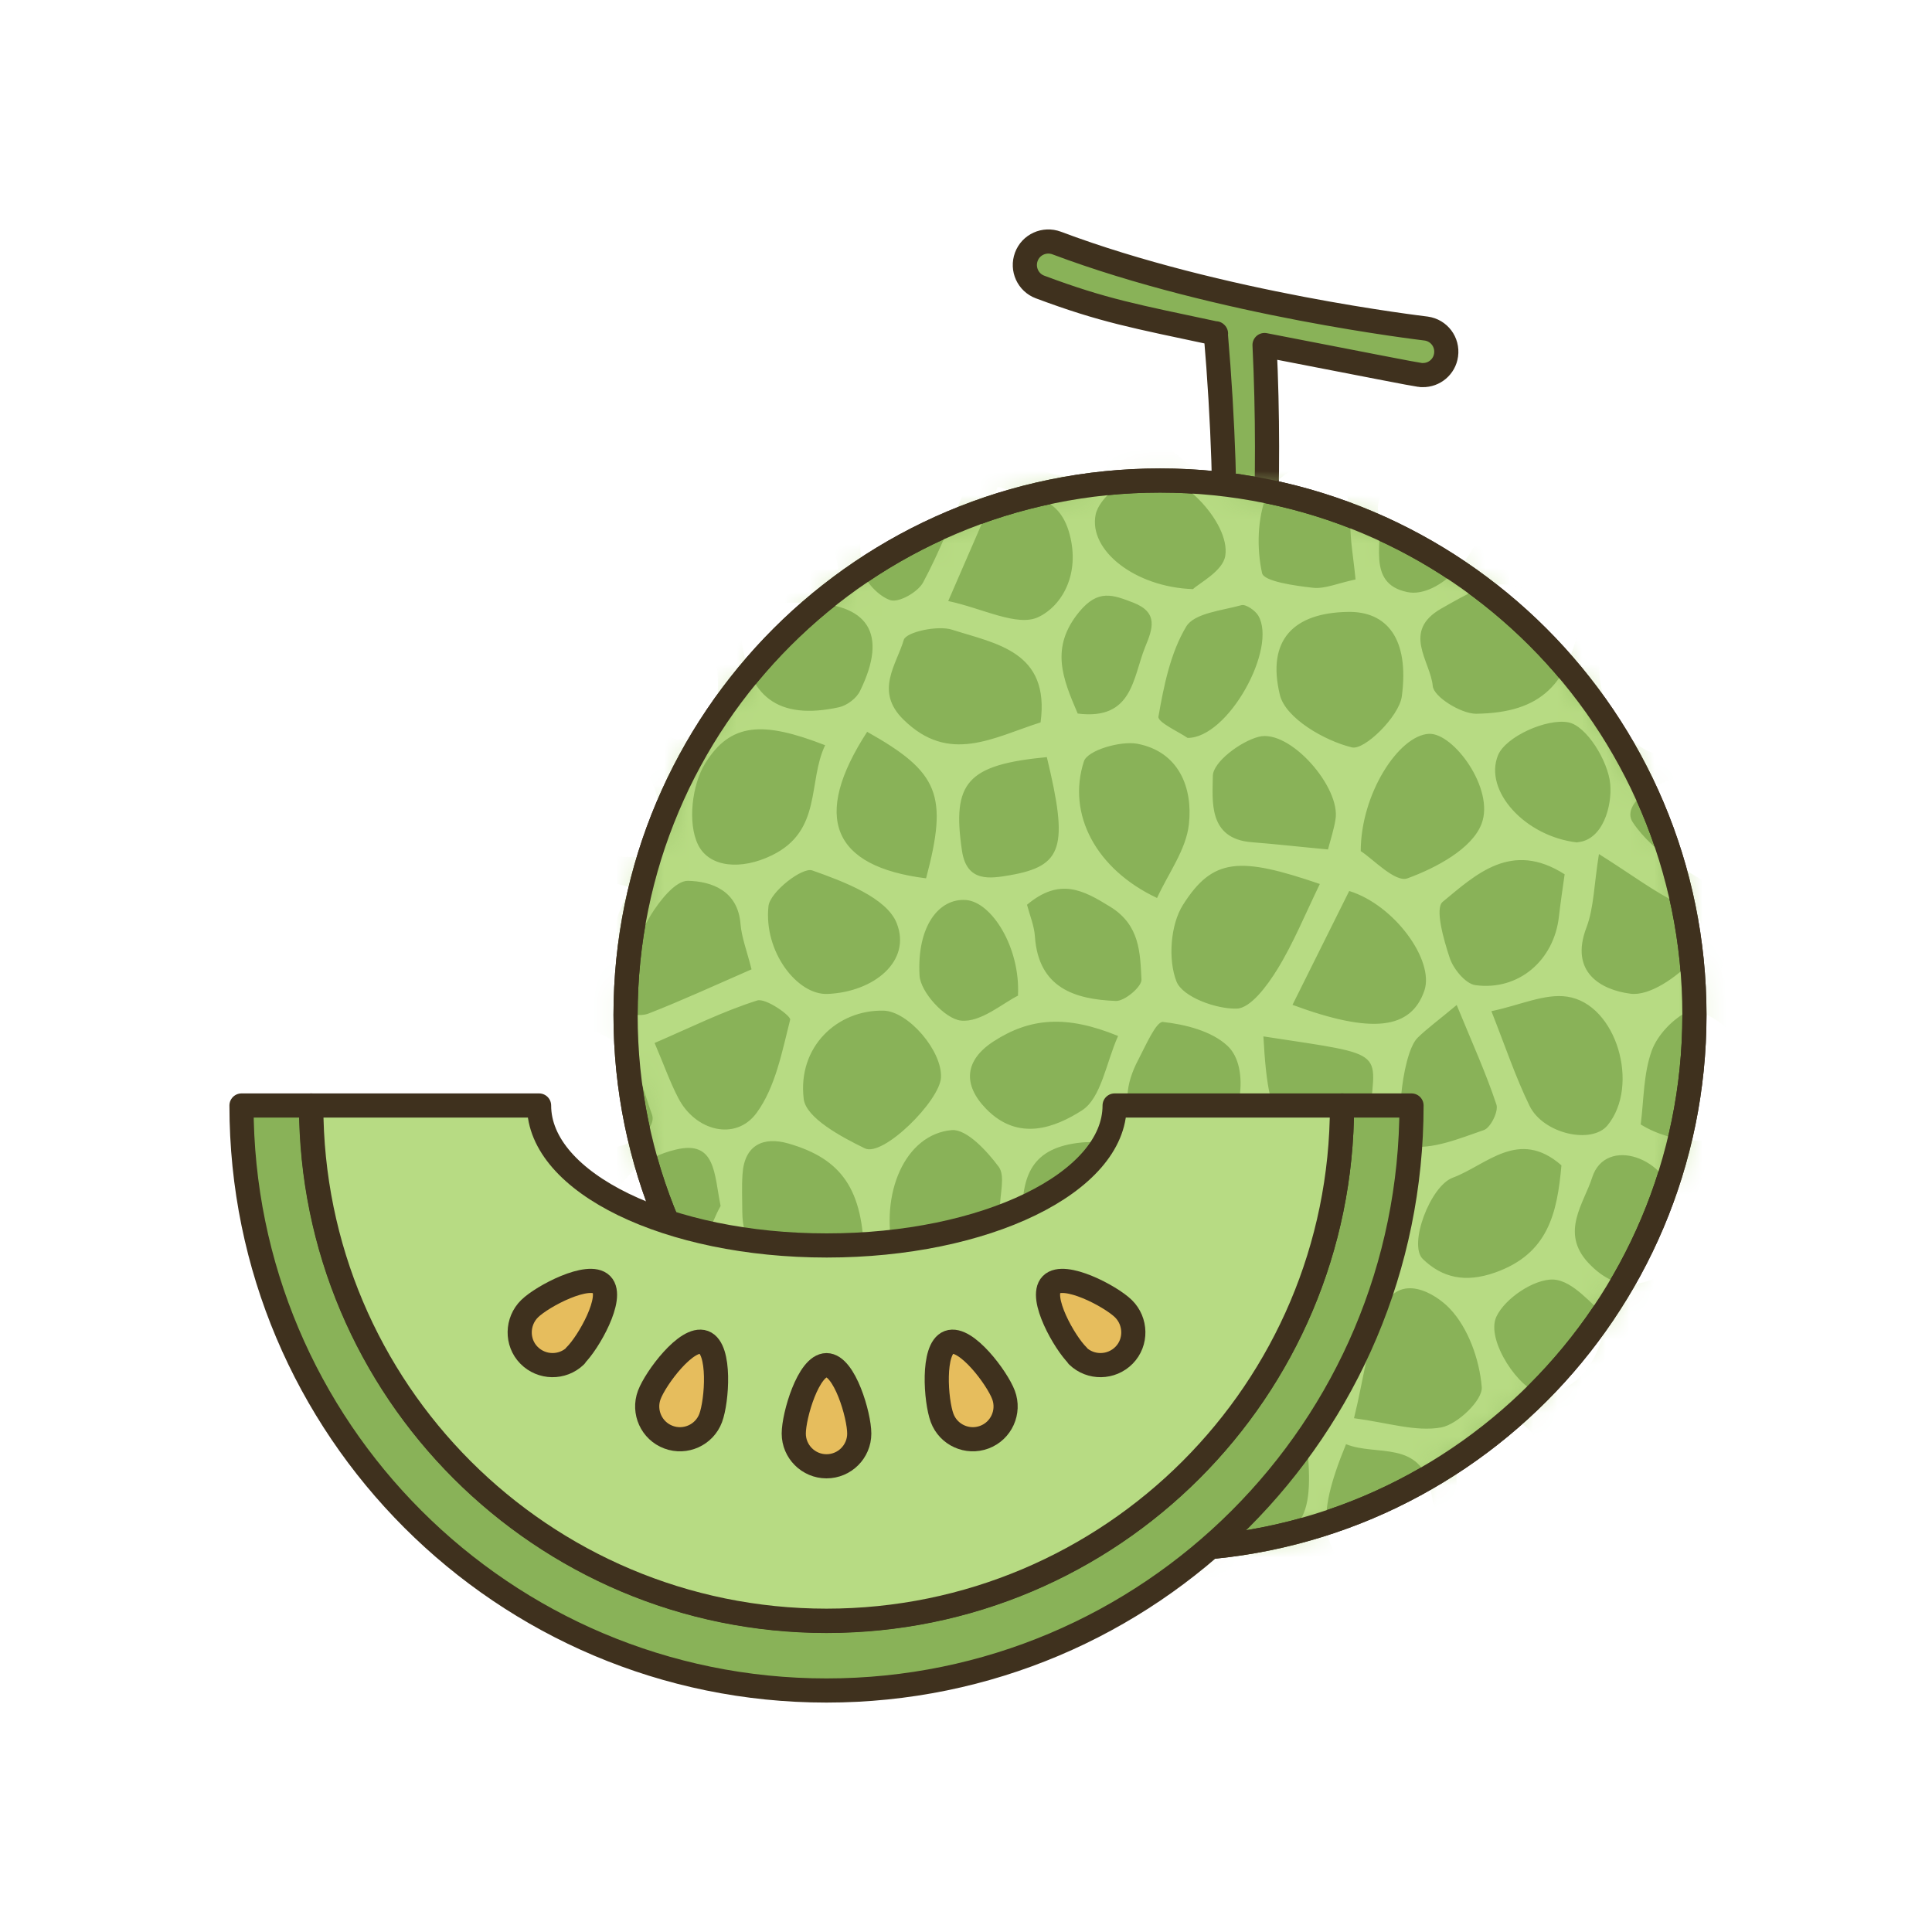
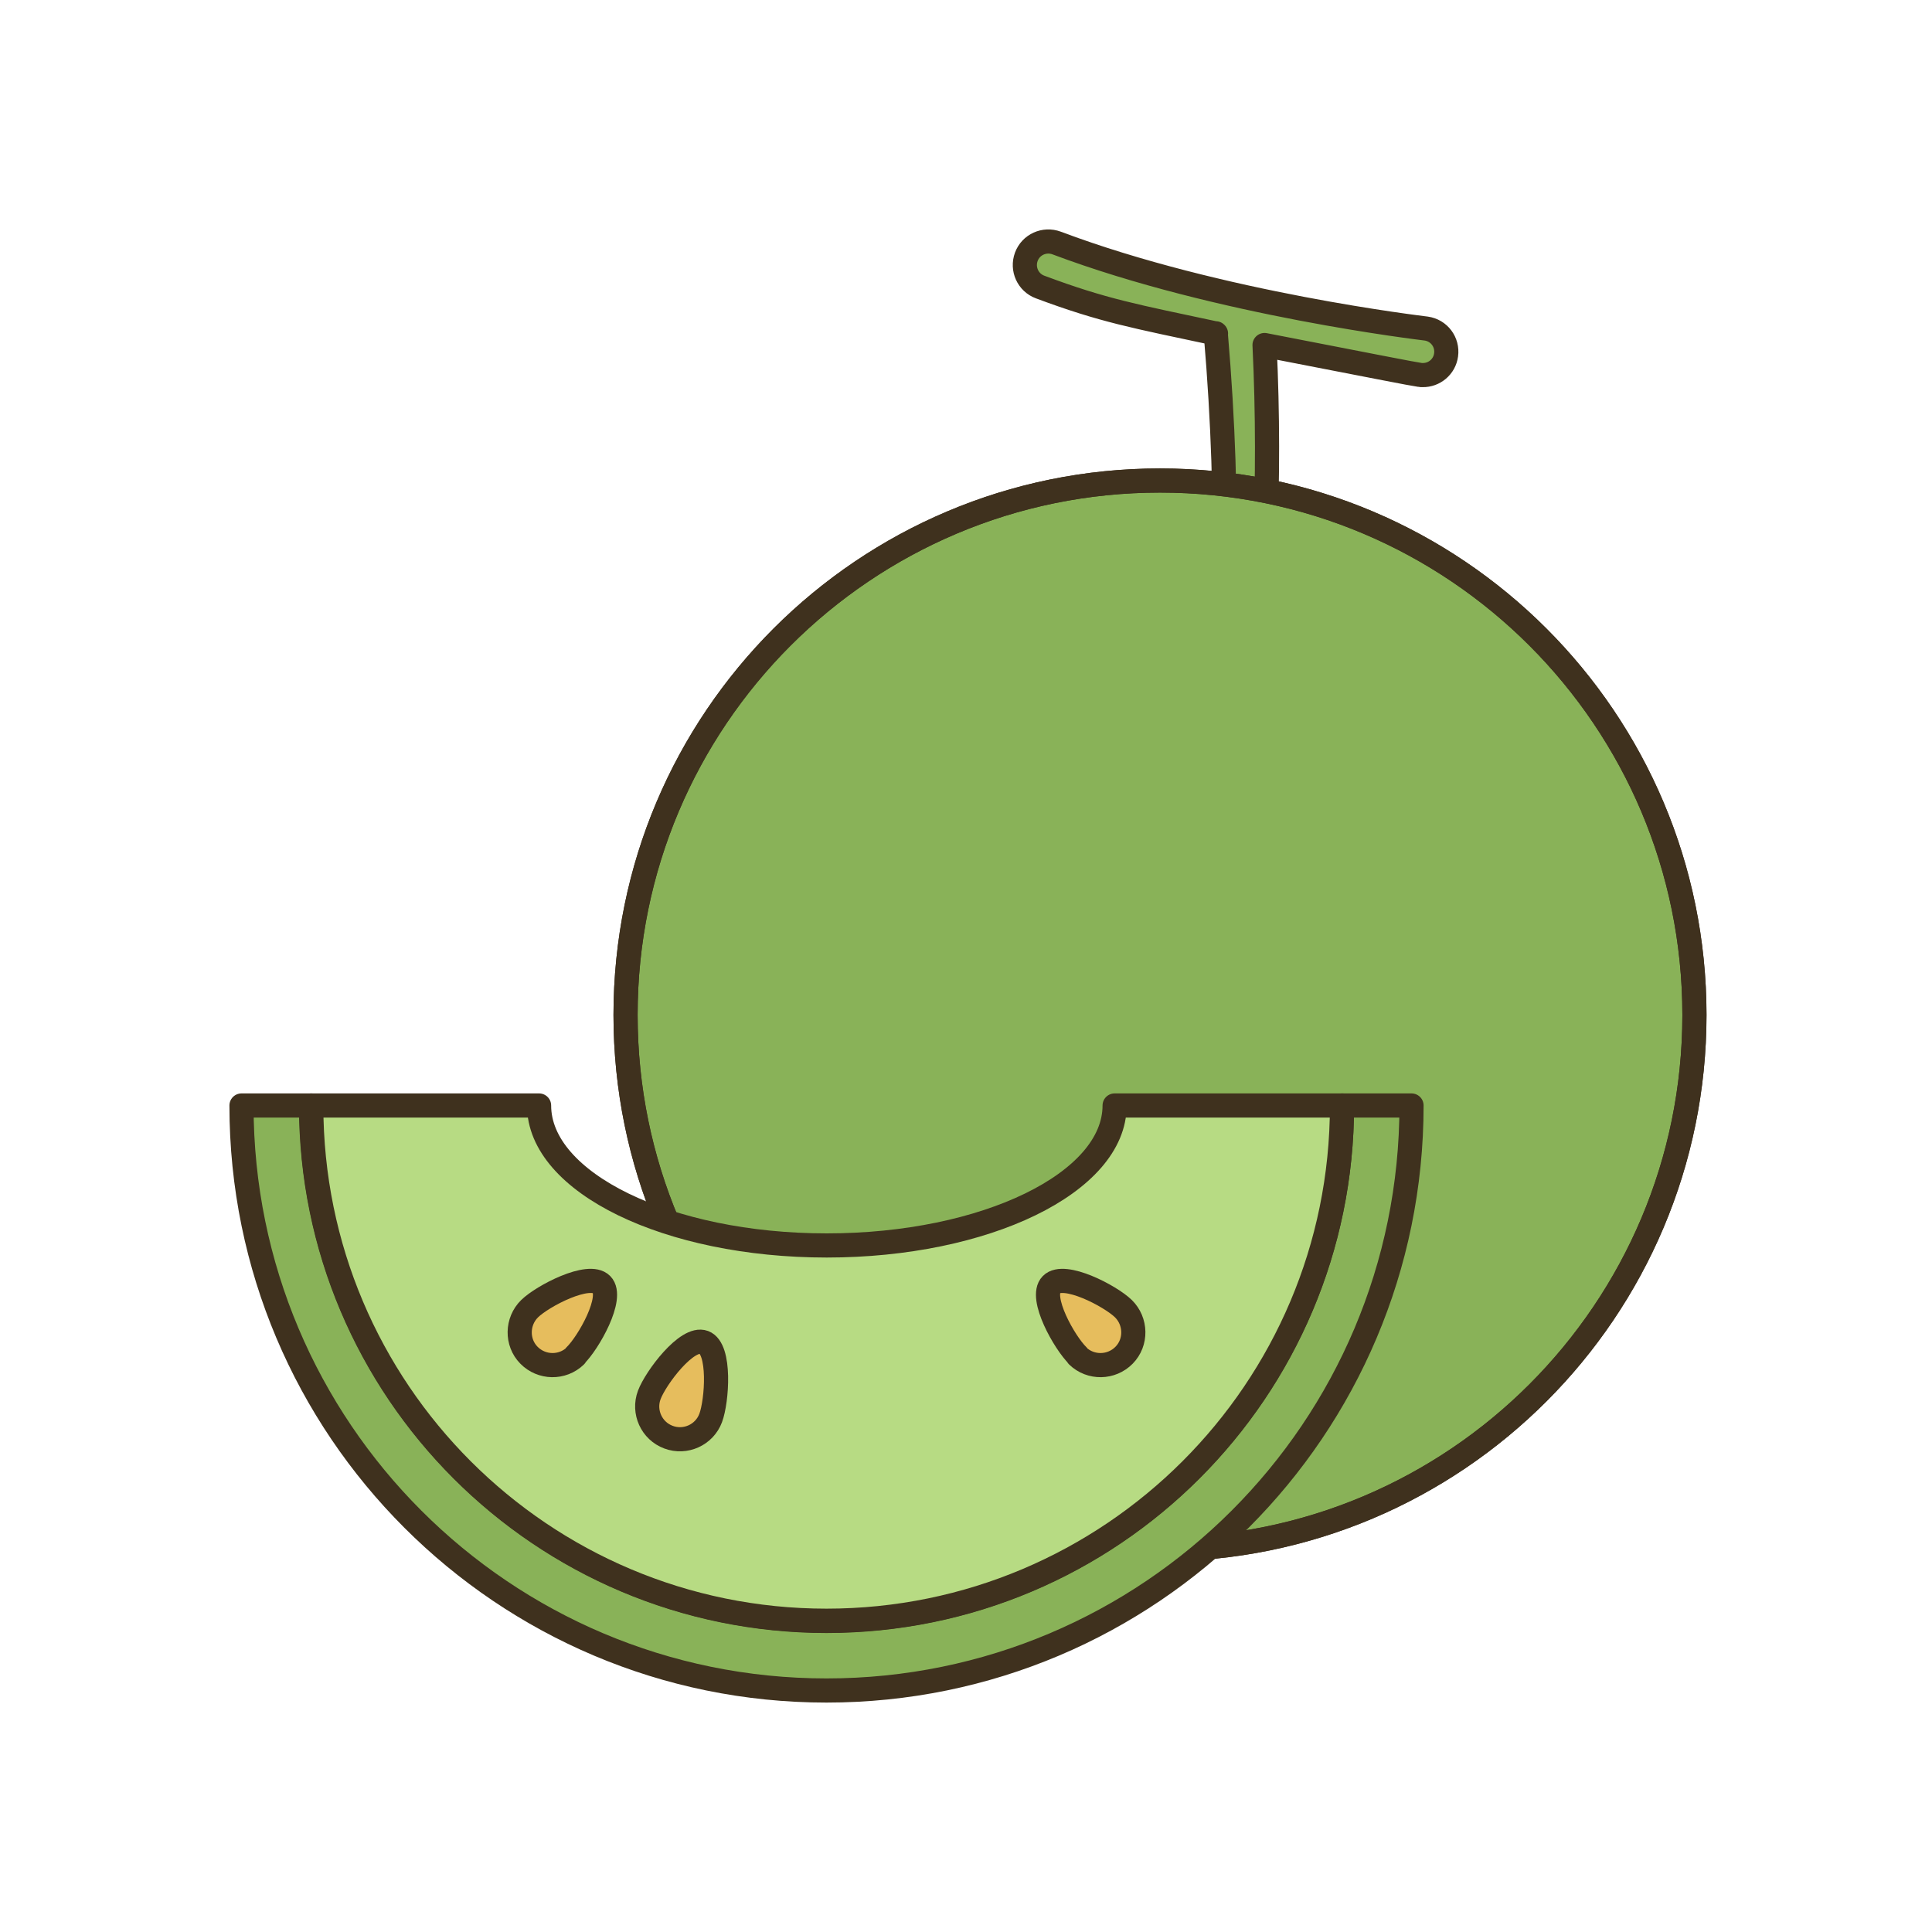
<svg xmlns="http://www.w3.org/2000/svg" width="80" height="80" viewBox="0 0 80 80" fill="none">
  <path d="M50.352 13.811C46.977 13.091 45.696 12.866 43.069 11.885C42.564 11.698 42.311 11.137 42.498 10.632C42.685 10.127 43.246 9.875 43.751 10.062C50.511 12.605 58.925 13.586 59.056 13.605C59.589 13.68 59.953 14.166 59.879 14.699C59.813 15.185 59.392 15.54 58.906 15.531C58.869 15.531 58.822 15.531 58.785 15.522C58.495 15.484 56.849 15.157 52.362 14.287C52.923 25.806 51.016 35.062 51.044 35.164C51.221 35.669 50.95 36.221 50.445 36.399C49.94 36.576 49.389 36.305 49.211 35.8C49.071 35.389 51.633 28.863 50.342 13.801L50.352 13.811Z" fill="#89B258" stroke="#3F311E" stroke-linejoin="round" />
  <path d="M48.033 64.157C60.255 64.157 70.163 54.249 70.163 42.027C70.163 29.805 60.255 19.897 48.033 19.897C35.811 19.897 25.903 29.805 25.903 42.027C25.903 54.249 35.811 64.157 48.033 64.157Z" fill="#89B258" stroke="#3F311E" stroke-linejoin="round" />
  <mask id="mask0_42_640" style="mask-type:luminance" maskUnits="userSpaceOnUse" x="25" y="19" width="46" height="46">
    <path d="M48.033 64.157C60.255 64.157 70.163 54.249 70.163 42.027C70.163 29.805 60.255 19.897 48.033 19.897C35.811 19.897 25.903 29.805 25.903 42.027C25.903 54.249 35.811 64.157 48.033 64.157Z" fill="white" />
  </mask>
  <g mask="url(#mask0_42_640)">
-     <path d="M94.022 60.08C93.611 60.258 93.218 60.37 92.882 60.585C91.928 61.202 91.563 61.875 92.676 62.745C93.246 63.184 93.714 63.773 94.069 64.577C92.414 63.792 90.946 61.997 89.226 64.69C89.946 65.84 90.657 67.242 91.648 68.42C92.003 68.841 93.031 68.691 94.247 68.869C93.48 69.411 92.854 69.85 92.162 70.337C92.844 71.879 93.527 73.441 94.303 75.189C92.555 75.712 91.077 76.152 89.441 76.638C89.853 77.844 90.217 78.929 90.647 80.172C91.788 79.723 92.788 79.331 93.789 78.938C93.901 79.097 94.013 79.246 94.125 79.405C93.19 80.013 92.265 80.621 91.199 81.313C92.218 82.631 93.265 83.987 94.312 85.342C94.125 85.482 93.948 85.623 93.76 85.763C92.611 84.519 91.47 83.276 90.049 81.743C89.488 82.911 88.731 83.846 88.646 84.837C88.562 85.791 89.179 86.801 89.638 88.269C87.917 86.567 86.216 85.37 83.878 86.492C83.916 86.866 83.963 87.343 84 87.81C83.906 87.867 83.813 87.913 83.719 87.969C83.383 87.502 83.046 87.034 82.532 86.333C81.868 86.791 81.195 87.259 80.484 87.745C78.344 86.483 75.95 86.492 74.697 87.82C73.538 85.239 70.275 85.249 68.153 87.913C66.891 86.782 65.666 85.894 64.02 87.549C63.656 87.923 62.3 87.539 61.515 87.221C60.337 86.745 59.411 86.277 58.242 87.427C57.812 87.848 56.541 87.605 55.718 87.39C54.774 87.147 54.11 86.847 53.044 87.53C52.212 88.063 50.744 87.586 49.557 87.577C48.547 87.577 47.547 87.633 46.537 87.595C45.602 87.558 44.49 87.717 43.779 87.268C42.18 86.268 40.974 86.464 39.88 87.895C38.104 86.025 34.794 86.015 33.149 87.867C32.775 87.081 32.401 86.305 31.934 85.333C30.438 86.23 29.11 87.025 27.698 87.867C26.857 87.324 25.941 86.735 24.922 86.081C24.258 86.689 23.631 87.259 22.986 87.848C21.49 87.895 19.976 85.912 18.386 87.764C17.582 86.604 15.245 85.978 14.142 86.922C12.721 88.138 11.431 87.979 10.019 87.109C9.093 86.539 8.289 86.361 7.448 87.39C7.186 87.717 6.27 87.801 5.793 87.614C4.662 87.165 3.586 86.558 2.558 85.894C2.231 85.679 1.969 85.099 1.969 84.678C1.932 81.35 1.932 78.031 1.988 74.703C1.988 74.263 2.24 73.749 2.53 73.403C3.315 72.487 3.343 70.729 2.577 69.804C2.278 69.448 1.997 68.953 1.988 68.513C1.95 63.792 1.399 58.977 2.137 54.377C2.792 50.282 1.277 46.412 1.997 42.448C2.119 41.765 2.427 41.064 2.829 40.503C3.409 39.671 3.156 37.343 2.315 36.614C2.137 36.455 2.063 36.174 1.932 35.931C2.857 35.772 4.045 35.903 4.372 35.436C4.877 34.697 4.877 33.566 4.951 32.593C5.11 30.378 3.203 30.995 2.109 30.574C2.371 29.246 2.67 27.919 2.867 26.582C3.016 25.581 3.343 24.59 2.212 23.74C1.81 23.431 1.997 22.347 2.053 21.515C2.586 23.291 3.549 24.076 5.41 23.534C7.092 23.048 6.849 21.44 7.345 20.308C7.438 20.093 6.485 19.317 5.914 18.962C5.241 18.532 4.456 18.261 3.577 17.859C3.119 18.579 2.689 19.243 2.203 20C2.1 19.832 1.95 19.701 1.978 19.598C2.811 16.129 1.455 12.661 2.006 9.22C2.137 8.388 2.857 7.659 3.502 6.546C1.408 3.9 1.95 0.385 2.006 -3.439C4.4 -3.691 6.803 -4.262 9.14 -4.084C10.664 -3.962 12.076 -3.953 13.59 -4.065C14.74 -4.159 15.984 -3.149 17.405 -2.532C17.751 -2.99 18.209 -3.598 18.901 -4.505V-2.915C20.116 -2.663 21.303 -2.289 22.509 -2.223C23.229 -2.177 24.267 -2.373 24.651 -2.868C26.109 -4.738 27.951 -4.159 29.793 -3.897C29.035 -3.682 28.269 -3.476 27.268 -3.196C28.016 -1.934 28.671 -0.718 29.437 0.422C30.129 1.442 31.644 1.647 32.513 0.768C33.299 -0.026 33.579 -0.989 32.635 -1.98C32.083 -2.56 31.634 -3.242 31.083 -3.944C31.694 -3.994 32.781 -3.211 34.346 -1.597C35.253 -2.289 36.188 -2.999 37.16 -3.738C37.487 -3.532 38.188 -2.831 38.992 -2.663C39.628 -2.532 40.619 -2.84 41.049 -3.327C41.694 -4.046 42.18 -4.065 43.078 -3.953C44.462 -3.775 45.986 -2.766 47.08 -3.897C48.8 -3.495 50.333 -3.027 51.894 -2.85C52.352 -2.803 52.895 -3.607 53.502 -4.103C53.568 -3.813 53.559 -3.42 53.736 -3.121C54.297 -2.167 54.961 -1.382 56.223 -2.158C57.308 -2.831 58.401 -3.486 59.505 -4.159C59.589 -4.14 59.757 -4.159 59.804 -4.093C61.468 -1.784 63.338 -3.018 65.357 -3.542C67.9 -4.196 70.584 -5.168 73.052 -2.915C74.221 -1.849 75.23 -3.196 76.221 -3.747C76.399 -3.85 76.511 -4.056 76.67 -4.215C78.689 -2.008 79.989 -2.008 82.897 -4.215C83.355 -2.635 84.299 -2.625 85.533 -3.364C87.169 -4.346 88.927 -4.449 90.75 -3.972C91.021 -3.897 91.33 -3.869 91.61 -3.897C94.022 -4.196 94.069 -4.205 93.994 -1.821C93.91 0.834 93.602 3.489 93.602 6.144C93.602 8.622 94.35 11.193 93.873 13.54C93.452 15.596 93.695 17.419 94.078 19.289C93.078 19.832 92.19 20.327 91.283 20.804C90.133 21.402 88.88 22.234 89.918 23.543C90.544 24.338 91.993 24.506 93.087 24.89C93.302 24.964 93.611 24.759 93.648 24.749V30.985C92.835 32.257 92.003 33.566 91.292 34.688C92.311 35.968 93.751 36.997 93.845 38.128C93.938 39.306 92.723 40.596 92.05 41.915C92.713 42.242 93.321 42.55 94.032 42.906C94.032 44.43 94.041 45.991 94.022 47.562C94.022 47.889 93.976 48.3 93.779 48.525C92.564 49.936 92.48 51.853 93.592 53.255C93.817 53.536 94.013 53.928 94.022 54.275C94.06 56.2 94.041 58.117 94.041 60.08H94.022ZM21.93 65.811C21.818 64.624 20.462 63.259 19.443 63.474C17.021 63.97 16.227 65.11 16.545 67.616C16.582 67.906 16.535 68.242 16.666 68.476C17.003 69.046 17.302 69.757 17.826 70.065C18.676 70.58 19.836 70.879 20.425 69.766C21.088 68.532 21.434 67.13 21.921 65.802L21.93 65.811ZM90.311 14.147C88.235 14.157 86.449 16.036 86.767 18.42C86.879 19.252 88.544 20.682 89.002 20.514C90.404 19.991 92.283 19.037 92.648 17.85C93.265 15.802 91.825 14.147 90.32 14.157L90.311 14.147ZM65.46 25.507C62.263 23.786 62.057 23.843 59.682 25.198C58.028 26.142 59.233 27.377 59.327 28.405C59.364 28.854 60.496 29.555 61.122 29.555C63.815 29.517 64.993 28.349 65.46 25.507ZM22.22 68.859C25.726 70.458 26.782 70.514 28.138 68.598C28.605 67.943 28.39 66.447 27.97 65.606C27.221 64.101 25.735 64.69 24.417 64.858C21.687 65.204 23.257 67.597 22.229 68.869L22.22 68.859ZM40.582 2.563C40.395 1.638 40.114 0.899 40.124 0.17C40.133 -1.578 38.768 -1.98 37.674 -1.831C36.487 -1.662 35.327 -0.858 34.336 -0.092C34.075 0.114 34.29 1.395 34.673 1.844C35.318 2.582 35.692 3.957 37.207 3.461C38.244 3.124 39.319 2.891 40.572 2.554L40.582 2.563ZM54.652 36.604C51.324 35.464 50.221 35.52 48.987 37.464C48.463 38.287 48.36 39.736 48.716 40.643C48.968 41.279 50.342 41.784 51.203 41.765C51.782 41.756 52.474 40.812 52.885 40.148C53.549 39.072 54.035 37.876 54.652 36.604ZM25.969 73.908C25.838 71.515 24.538 70.168 22.164 70.374C21.509 70.43 20.499 71.43 20.425 72.085C20.228 74.011 22.22 76.46 23.613 76.386C24.753 76.329 26.025 74.993 25.959 73.908H25.969ZM50.212 63.998C53.68 63.914 54.391 63.325 54.166 60.314C54.026 58.463 52.119 59.211 51.081 59.061C49.248 58.79 47.93 60.305 48.071 62.371C48.164 63.829 49.445 63.998 50.212 63.998ZM11.524 46.028C12.272 46.627 13.272 48.001 14.422 48.141C15.283 48.244 17.003 46.898 17.19 45.963C17.582 43.962 15.797 42.092 14.217 42.176C12.73 42.251 11.496 43.728 11.524 46.028ZM11.655 79.097C11.664 77.769 9.551 75.329 8.364 75.31C6.849 75.282 5.681 76.956 6.083 79.424C6.214 80.209 7.747 81.023 8.794 81.35C10.019 81.724 11.646 80.247 11.655 79.097ZM76.053 74.946C77.353 75.161 78.428 75.423 79.512 75.479C79.877 75.497 80.522 75.039 80.587 74.703C80.821 73.571 81.233 72.253 80.859 71.281C80.494 70.327 79.363 69.327 78.372 69.037C77.371 68.747 76.735 69.813 76.614 70.954C76.492 72.216 76.259 73.469 76.044 74.955L76.053 74.946ZM41.806 50.208C41.676 50.142 41.535 50.077 41.404 50.02C41.404 49.441 41.629 48.693 41.358 48.319C40.871 47.664 40.03 46.748 39.413 46.795C37.478 46.963 36.421 49.422 36.992 51.881C37.281 53.124 38.357 53.545 40.432 52.694C41.115 52.414 41.358 51.068 41.806 50.217V50.208ZM38.964 44.617C39.02 43.513 37.609 41.877 36.59 41.849C34.673 41.803 33.018 43.345 33.28 45.505C33.373 46.29 34.832 47.075 35.813 47.552C36.571 47.917 38.917 45.58 38.964 44.617ZM81.906 73.768C81.494 75.413 82.934 75.394 83.925 75.488C85.823 75.666 87.805 74.254 87.338 72.852C86.917 71.599 85.514 70.402 84.252 69.785C83.093 69.224 82.046 71.028 81.915 73.768H81.906ZM14.88 3.424C14.207 3.218 13.656 3.059 13.104 2.891C9.29 1.675 9.841 2.582 9.439 5.583C9.196 7.425 10.636 8.341 12.412 7.865C14.768 7.238 14.628 5.387 14.871 3.424H14.88ZM35.776 52.049C35.748 49.263 34.86 47.982 32.635 47.347C31.616 47.057 30.821 47.403 30.746 48.627C30.709 49.151 30.737 49.665 30.737 50.189C30.756 52.489 32.915 53.891 34.972 52.881C35.383 52.676 35.655 52.18 35.776 52.049ZM86.075 32.78C86.075 33.295 85.982 33.949 86.103 34.566C86.197 35.005 86.505 35.604 86.87 35.744C88.001 36.202 90.507 34.473 91.18 32.958C92.012 31.07 90.133 31.21 89.376 30.695C86.178 28.508 85.916 29.658 86.066 32.79L86.075 32.78ZM62.048 11.801C62.029 9.603 61.337 8.285 60.159 8.248C58.224 8.182 56.728 9.734 56.7 11.838C56.691 12.679 58.476 14.138 59.505 14.138C60.477 14.138 62.057 12.689 62.048 11.801ZM28.736 75.563C30.41 75.367 31.653 75.114 31.606 73.347C31.597 72.889 31.644 72.403 31.793 71.973C32.177 70.87 31.7 70.337 30.765 69.757C29.082 68.71 27.988 70 27.455 70.916C26.913 71.842 27.1 73.328 27.315 74.516C27.399 75.002 28.39 75.329 28.745 75.572L28.736 75.563ZM50.492 54.592C50.857 53.031 49.333 52.124 48.482 52.321C47.21 52.61 46.163 53.872 45.013 54.723C46.117 55.985 47.023 57.556 48.379 58.398C49.407 59.033 50.37 57.388 50.483 54.583L50.492 54.592ZM84.841 34.837C84.841 33.762 84.851 32.79 84.841 31.817C84.823 30.555 82.224 29.162 81.12 29.807C80.092 30.415 79.559 32.696 80.064 34.258C80.531 35.697 81.709 35.23 82.672 35.211C83.345 35.193 84.019 34.987 84.841 34.847V34.837ZM55.756 9.575C55.456 9.314 54.905 8.416 54.232 8.323C52.259 8.052 50.183 10.202 50.398 12.38C50.557 14.035 52.324 13.736 53.418 14.026C54.662 14.353 55.653 12.595 55.756 9.575ZM45.948 -1.382C45.836 -1.541 45.518 -2.504 45.097 -2.551C43.835 -2.691 41.844 -3.841 41.442 -2.046C41.096 -0.494 42.059 1.357 42.498 3.059C42.517 3.143 43.143 3.143 43.452 3.078C45.378 2.638 45.686 2.133 45.939 -1.382H45.948ZM76.651 51.283C76.661 52.059 78.942 53.966 79.83 53.704C80.634 53.47 82.018 53.742 82.018 52.292C82.018 49.918 80.653 47.777 79.241 47.758C77.857 47.749 76.633 49.422 76.661 51.283H76.651ZM34.159 30.855C31.588 29.854 30.251 29.919 29.204 31.602C28.652 32.491 28.465 34.08 28.904 34.977C29.372 35.931 30.7 36.034 31.962 35.417C34.056 34.398 33.439 32.378 34.168 30.855H34.159ZM43.087 29.919C43.489 26.965 41.236 26.657 39.432 26.077C38.833 25.881 37.515 26.171 37.422 26.498C37.122 27.526 36.206 28.62 37.412 29.798C39.301 31.659 41.124 30.537 43.097 29.91L43.087 29.919ZM42.339 50.525C42.676 51.376 42.816 52.685 43.405 52.938C44.032 53.209 45.097 52.489 45.958 52.161C46.219 52.059 46.528 51.9 46.677 51.685C47.117 51.021 47.986 49.908 47.809 49.703C46.995 48.73 46.631 47.122 44.779 47.309C42.732 47.515 42.293 48.646 42.33 50.525H42.339ZM84.336 36.184C81.737 36.193 81.26 36.782 81.176 39.605C81.12 41.419 82.607 41.223 83.57 41.438C84.645 41.672 86.571 40.017 86.552 39.166C86.496 36.875 85.982 36.174 84.346 36.184H84.336ZM73.454 56.313C73.454 58.089 74.202 58.977 75.735 58.977C77.072 58.977 79.035 56.855 78.605 55.312C78.362 54.433 77.025 53.611 76.006 53.265C74.996 52.919 73.454 54.938 73.454 56.303V56.313ZM2.717 83.276C2.717 84.725 4.821 86.941 6.307 86.726C8.214 86.455 7.84 84.66 8.074 83.379C8.224 82.566 6.232 81.107 5.054 81.051C3.465 80.976 2.726 81.677 2.717 83.276ZM70.799 27.246C70.836 25.899 69.929 25.123 68.19 25.039C66.975 24.974 65.965 26.245 66.274 28.311C66.433 29.387 67.498 30.92 68.433 31.163C70.191 31.612 70.705 30.555 70.799 27.246ZM55.802 25.338C53.587 25.376 52.437 26.479 52.998 28.779C53.231 29.733 54.83 30.668 55.98 30.948C56.494 31.079 57.934 29.667 58.046 28.835C58.364 26.451 57.429 25.301 55.802 25.338ZM53.315 16.606C53.315 15.391 51.455 14.072 49.548 14.213C47.388 14.372 48.229 16.307 47.958 17.504C47.771 18.289 49.697 19.813 50.735 19.878C51.726 19.944 53.325 17.915 53.315 16.606ZM50.174 65.316C50.352 66.391 50.595 67.354 50.66 68.317C50.735 69.458 51.305 70.215 52.371 70.037C53.493 69.85 54.69 69.411 55.559 68.719C55.896 68.448 55.606 67.055 55.241 66.354C54.129 64.194 52.212 64.989 50.174 65.316ZM73.912 24.235C73.734 22.907 73.753 21.701 73.37 20.645C73.155 20.028 72.332 19.28 71.724 19.224C70.088 19.074 68.489 21.075 68.602 23.02C68.714 24.918 70.481 24.366 71.547 24.693C72.21 24.899 73.07 24.422 73.912 24.244V24.235ZM42.648 84.781C42.695 85.062 42.667 85.38 42.797 85.613C43.424 86.726 46.023 87.399 46.874 86.352C47.725 85.295 47.902 83.697 48.342 82.332C48.36 82.276 47.996 82.098 47.809 81.967C45.929 80.63 42.526 82.855 42.657 84.781H42.648ZM16.498 -0.41C16.563 -1.513 14.909 -3.205 13.833 -3.289C12.319 -3.401 11.337 -2.251 11.188 -0.195C11.094 1.077 12.777 2.18 15.095 2.133C16.984 2.096 15.918 0.292 16.498 -0.41ZM28.755 22.459C28.699 21.187 27.063 18.962 26.296 19.336C25.043 19.953 23.65 20.841 23.024 21.991C22.481 23.001 24.174 24.88 25.155 24.862C26.324 24.843 28.792 23.197 28.755 22.449V22.459ZM84.626 65.017C82.822 64.325 81.027 63.222 79.447 64.942C78.942 65.494 78.83 67.074 79.26 67.663C79.839 68.467 81.176 69.289 82.083 69.196C84.28 68.962 84.383 66.952 84.626 65.017ZM64.656 48.254C62.88 46.702 61.562 48.244 60.15 48.768C59.224 49.114 58.308 51.544 58.916 52.133C59.71 52.9 60.655 53.134 61.907 52.694C64.105 51.918 64.478 50.245 64.656 48.254ZM20.714 6.799C20.752 4.546 19.415 2.975 17.377 2.881C16.395 2.835 15.441 4.517 15.619 6.733C15.675 7.397 16.741 8.304 17.508 8.528C18.798 8.893 20.705 7.668 20.714 6.808V6.799ZM8.85 60.417C8.85 59.136 7.429 57.463 6.438 57.986C5.101 58.687 4.063 60.118 3.138 61.399C2.782 61.894 4.821 63.53 5.681 63.493C7.036 63.427 8.85 61.66 8.85 60.417ZM4.119 71.608C4.119 73.104 5.241 74.656 6.335 74.656C7.672 74.656 9.336 72.618 9.383 70.926C9.402 70.234 7.326 68.925 6.214 68.925C5.138 68.925 4.119 70.224 4.119 71.608ZM56.064 58.725C57.476 58.912 58.626 59.295 59.673 59.108C60.346 58.986 61.403 57.977 61.356 57.434C61.262 56.294 60.795 54.985 60.028 54.181C59.449 53.573 57.962 52.648 57.252 54.181C56.634 55.499 56.485 57.032 56.064 58.734V58.725ZM27.68 9.22C27.764 9.912 27.867 10.651 27.932 11.389C28.11 13.483 29.185 14.259 31.13 13.455C31.962 13.11 32.812 12.399 33.242 11.623C33.486 11.193 33.074 9.903 32.616 9.669C31.12 8.893 29.512 7.958 27.68 9.23V9.22ZM64.89 84.286C64.89 82.668 63.478 80.995 62.066 81.191C61.141 81.322 59.804 81.481 59.841 83.061C59.888 85.193 61.346 87.025 63.151 86.819C64.563 86.66 65.086 85.538 64.89 84.286ZM56.354 35.249C56.84 35.557 57.775 36.557 58.28 36.37C59.458 35.941 60.954 35.146 61.346 34.117C61.907 32.678 60.178 30.322 59.159 30.387C57.915 30.462 56.345 32.874 56.345 35.249H56.354ZM15.899 24.628C17.04 24.992 17.994 25.395 18.994 25.591C20.35 25.862 22.369 23.777 21.743 22.636C21.191 21.636 20.144 20.608 19.097 20.252C18.05 19.897 17.339 21.01 16.975 22.085C16.704 22.889 16.32 23.665 15.909 24.628H15.899ZM75.445 8.005C76.773 8.22 78.007 8.482 79.26 8.594C79.634 8.622 80.391 8.21 80.391 8.023C80.354 6.602 80.241 5.172 79.942 3.788C79.895 3.554 78.755 3.339 78.203 3.47C75.959 3.985 75.623 5.817 75.445 8.014V8.005ZM25.576 62.979C25.595 59.332 24.95 57.865 23.529 57.911C22.36 57.949 20.331 60.295 20.733 61.623C21.014 62.539 22.089 63.577 23.005 63.801C23.659 63.97 25.296 64.203 25.576 62.979ZM47.911 37.184C48.37 36.174 49.118 35.183 49.23 34.127C49.398 32.612 48.809 31.126 47.098 30.798C46.397 30.668 45.023 31.07 44.882 31.528C44.172 33.715 45.387 35.997 47.911 37.184ZM70.434 48.674C70.901 51.984 71.631 53.667 72.734 53.48C73.659 53.33 74.744 52.657 75.24 51.881C75.679 51.199 75.763 49.834 75.352 49.16C74.548 47.842 72.454 47.767 70.434 48.674ZM61.758 41.877C62.337 43.345 62.758 44.607 63.338 45.795C63.908 46.954 65.909 47.393 66.563 46.599C67.919 44.953 66.937 41.578 64.899 41.27C63.964 41.129 62.936 41.625 61.767 41.868L61.758 41.877ZM45.238 79.125C45.107 76.526 44.331 75.684 42.18 75.806C41.077 75.862 40.226 77.283 40.675 79.228C40.9 80.209 41.928 81.369 42.872 81.724C43.854 82.098 45.303 80.256 45.247 79.134L45.238 79.125ZM85.168 1.498C83.495 -2.635 82.981 -3.027 80.709 -1.924C79.811 -1.485 79.353 1.021 79.97 2.087C80.821 3.545 82.205 3.396 85.168 1.488V1.498ZM62.702 65.54C60.299 64.344 60.056 64.39 57.654 66.531C56.653 67.42 56.737 68.663 57.84 69.42C59.664 70.673 62.197 69.551 62.44 67.382C62.506 66.756 62.618 66.139 62.702 65.531V65.54ZM87.515 37.857C87.506 39.671 88.862 41.943 90.002 41.999C90.713 42.036 93.144 39.091 92.769 38.184C92.395 37.277 91.339 36.399 90.385 36.062C89.31 35.688 87.525 37.044 87.515 37.848V37.857ZM41.984 18.85C43.471 19.85 45.004 20.168 45.958 18.775C46.659 17.747 46.715 16.251 46.93 14.942C46.967 14.736 46.378 14.213 46.042 14.175C43.517 13.923 42.573 14.736 42.246 17.27C42.18 17.784 42.078 18.289 41.975 18.841L41.984 18.85ZM90.395 10.389C90.47 8.865 90.18 8.295 88.282 7.706C87.609 7.5 86.459 8.089 85.87 8.669C85.543 8.996 85.814 10.071 86.01 10.744C86.216 11.455 86.571 12.175 87.038 12.745C87.319 13.081 88.001 13.353 88.403 13.259C89.03 13.1 89.759 12.726 90.086 12.221C90.423 11.679 90.329 10.875 90.404 10.38L90.395 10.389ZM25.651 17.158C25.679 16.073 23.893 14.839 22.351 14.877C21.079 14.905 19.985 16.503 20.181 18.616C20.238 19.243 21.257 20 21.995 20.28C22.837 20.608 25.642 18.055 25.66 17.167L25.651 17.158ZM16.273 34.856C16.227 32.659 14.787 30.705 13.59 30.714C12.216 30.724 11.159 32.294 11.15 34.314C11.15 35.174 12.637 36.726 13.413 36.436C14.497 36.034 15.47 35.305 16.273 34.847V34.856ZM67.676 80.275C69.742 80.583 71.519 80.911 72.369 78.919C72.706 78.124 72.827 76.89 72.435 76.208C71.584 74.749 70.163 75.236 68.91 75.825C66.741 76.844 68.443 78.732 67.685 80.266L67.676 80.275ZM22.846 78.732C22.846 77.685 20.873 75.535 20.359 76.012C19.162 77.106 18.284 78.62 17.536 80.088C17.433 80.303 18.742 81.63 19.527 81.79C20.78 82.042 22.855 79.901 22.846 78.732ZM48.856 48.618C49.379 48.216 49.837 47.87 50.286 47.515C51.361 46.664 51.81 44.205 50.819 43.298C50.165 42.691 49.08 42.419 48.155 42.317C47.874 42.289 47.435 43.308 47.136 43.878C46.023 45.972 47.098 47.337 48.846 48.627L48.856 48.618ZM45.397 64.353C44.452 64.082 43.695 63.586 43.153 63.764C41.919 64.157 40.488 64.615 39.694 65.531C38.946 66.4 40.357 68.392 41.825 68.934C43.424 69.523 43.816 68.355 44.247 67.251C44.602 66.344 44.967 65.447 45.397 64.353ZM90.731 69.392C89.89 68.046 89.114 66.615 88.142 65.344C87.824 64.933 86.982 64.933 86.375 64.746C86.029 66.092 85.056 67.663 85.449 68.728C86.328 71.103 88.628 71.272 90.731 69.392ZM62.59 21.477C62.59 22.786 64.357 24.366 66.087 24.282C68.059 24.188 67.377 22.403 67.601 21.299C67.797 20.308 66.376 18.663 65.535 18.654C64.31 18.635 62.599 20.28 62.59 21.477ZM67.667 11.314C67.667 9.678 66.47 8.08 65.32 8.023C64.217 7.967 62.964 9.033 62.983 10.005C63.02 12.277 64.254 14.026 65.806 13.745C67.087 13.511 68.059 12.736 67.676 11.314H67.667ZM18.695 47.337C15.114 49.142 14.46 49.936 15.189 51.339C16.115 53.134 17.956 53.368 20.761 51.984C20.088 50.469 19.415 48.964 18.695 47.337ZM30.55 7.35C33.944 9.454 34.935 7.949 35.187 5.256C35.262 4.415 34.327 3.386 33.654 2.601C32.85 1.666 31.812 1.993 31.485 3.209C31.13 4.546 30.868 5.92 30.55 7.35ZM24.136 41.139C24.491 40.372 24.809 39.699 25.109 39.016C25.427 38.297 25.726 37.577 26.081 36.726C24.688 36.417 23.5 35.912 22.351 35.968C21.528 36.006 20.322 36.623 20.041 37.296C19.705 38.119 19.91 39.362 21.191 39.839C22.154 40.204 23.089 40.662 24.136 41.129V41.139ZM15.095 65.353C12.066 65.092 11.318 65.793 10.252 69.925C11.487 70.15 12.702 70.561 13.918 70.542C14.824 70.523 15.694 69.972 15.488 68.7C15.31 67.616 15.236 66.522 15.105 65.353H15.095ZM74.164 8.996C72.248 7.986 70.799 8.977 69.359 9.622C68.546 9.987 68.732 12.492 69.527 12.969C71.836 14.353 73.697 13.829 73.744 11.286C73.762 10.548 74.005 9.819 74.164 8.996ZM81.915 6.06C81.784 6.144 81.653 6.228 81.522 6.303C81.98 6.864 82.336 7.621 82.925 7.949C84.561 8.856 85.655 7.463 86.384 6.5C86.973 5.742 86.786 4.359 86.823 3.246C86.823 3.115 85.982 2.779 85.608 2.863C84.832 3.04 84.121 3.498 83.355 3.751C82.224 4.125 81.541 4.732 81.896 6.06H81.915ZM34.271 41.157C36.197 41.073 37.749 39.792 37.132 38.231C36.72 37.175 34.935 36.501 33.635 36.043C33.224 35.894 31.887 36.931 31.821 37.52C31.616 39.409 33.018 41.214 34.271 41.157ZM17.143 0.553C17.489 1.47 19.705 2.881 20.864 2.919C22.061 2.947 23.201 1.395 23.164 -0.213C23.145 -0.999 20.443 -2.261 18.751 -1.84C18.059 -1.672 17.676 -0.279 17.152 0.553H17.143ZM30.541 24.955C30.615 25.6 30.653 25.937 30.681 26.283C30.933 28.863 32.223 29.835 34.748 29.284C35.075 29.209 35.477 28.91 35.617 28.601C36.776 26.227 35.963 24.964 33.308 24.955C32.448 24.955 31.597 24.955 30.531 24.955H30.541ZM80.541 25.235C80.886 28.302 81.924 29.312 84.869 29.143C85.402 29.116 86.001 28.433 86.365 27.919C86.608 27.564 86.702 26.825 86.487 26.488C85.374 24.74 82.644 24.216 80.541 25.235ZM78.549 0.273C78.549 -1.457 77.754 -2.588 76.558 -2.551C75.165 -2.504 73.304 -0.905 73.697 0.292C74.043 1.357 75.034 2.498 76.034 2.975C77.1 3.48 78.54 1.75 78.549 0.273ZM64.787 36.202C62.581 34.791 61.103 36.221 59.738 37.343C59.411 37.614 59.776 38.904 60.028 39.661C60.178 40.12 60.683 40.737 61.094 40.793C62.889 41.036 64.357 39.755 64.553 37.941C64.619 37.371 64.703 36.81 64.787 36.212V36.202ZM27.409 34.501C27.437 32.126 25.931 30.312 24.566 30.368C23.173 30.424 22.472 31.462 22.397 33.538C22.351 34.753 23.753 35.529 26.371 35.482C26.838 35.482 27.296 34.613 27.418 34.501H27.409ZM80.139 78.62C79.512 77.657 79.269 76.806 78.764 76.61C77.811 76.245 76.707 76.114 75.688 76.171C75.137 76.199 74.277 76.731 74.164 77.19C74.005 77.825 74.305 78.657 74.623 79.312C74.828 79.733 75.361 80.125 75.829 80.266C76.502 80.471 77.353 80.668 77.951 80.434C78.708 80.125 79.278 79.377 80.148 78.639L80.139 78.62ZM89.254 43.448C88.516 42.775 87.88 41.793 87.001 41.466C85.73 41.008 84.215 42.822 84.047 44.71C83.944 45.898 85.402 47.094 87.422 46.954C89.357 46.823 88.282 44.794 89.254 43.439V43.448ZM5.279 45.944C6.737 47.178 8.28 47.898 9.654 46.337C10.271 45.636 10.57 44.271 10.365 43.345C10.234 42.747 8.953 42.083 8.14 42.027C6.578 41.924 5.774 43.177 5.279 45.935V45.944ZM49.707 69.561C49.426 68.055 49.333 66.765 48.912 65.587C48.697 64.989 47.911 64.587 47.388 64.101C47.014 64.549 46.547 64.951 46.275 65.456C45.92 66.111 45.733 66.849 45.425 67.532C45.069 68.326 44.817 69.074 45.855 69.561C46.902 70.047 47.762 71.505 49.164 70.262C49.426 70.028 49.604 69.701 49.707 69.561ZM23.715 42.335C22.463 41.737 21.752 41.382 21.023 41.064C19.798 40.522 17.835 41.129 17.826 42.317C17.816 43.654 18.555 45 19.032 46.328C19.05 46.374 19.761 46.337 19.957 46.15C21.154 45 22.304 43.794 23.715 42.345V42.335ZM36.253 59.8C37.964 58.584 37.945 58.584 37.926 55.724C37.926 54.873 37.926 53.854 36.861 53.928C35.804 54.003 34.551 54.331 33.813 55.013C33.317 55.471 32.784 56.743 33.841 57.631C34.673 58.332 35.458 59.089 36.244 59.809L36.253 59.8ZM32.943 69.813C35.888 70.131 38.422 69.346 38.824 68.111C39.254 66.793 38.085 65.017 36.178 64.26C35.15 66.026 34.103 67.822 32.934 69.813H32.943ZM59.636 5.471C59.645 3.368 59.14 2.685 56.868 2.891C56.158 2.956 55.176 4.34 55.045 5.228C54.867 6.378 55.045 7.986 56.784 8.098C58.486 8.21 59.626 7.032 59.636 5.471ZM44.686 57.173C43.863 58.07 42.779 58.874 42.246 59.959C41.666 61.137 43.153 62.408 45.144 63.025C46.369 63.399 46.649 62.848 46.977 61.922C47.781 59.66 46.537 58.379 44.677 57.173H44.686ZM36.309 7.182C37.309 7.537 38.357 7.874 39.376 8.267C40.6 8.743 41.395 8.098 41.685 7.107C41.956 6.172 41.788 5.106 41.806 4.097C40.946 4.115 40.077 4.125 39.217 4.172C38.927 4.19 38.656 4.312 38.366 4.349C36.758 4.574 36.038 5.452 36.318 7.173L36.309 7.182ZM53.231 74.376C53.138 74.319 53.044 74.254 52.951 74.198C52.932 73.964 52.913 73.74 52.904 73.506C52.82 72.16 52.568 70.963 50.847 70.916C49.651 70.879 48.472 72.141 48.164 73.6C47.809 75.282 49.389 75.161 50.118 75.778C50.576 76.171 51.577 76.591 51.885 76.367C52.493 75.937 52.801 75.067 53.231 74.376ZM31.12 40.138C30.924 39.362 30.709 38.82 30.662 38.25C30.55 36.875 29.456 36.492 28.484 36.473C27.97 36.464 27.306 37.306 26.941 37.904C26.408 38.783 26.034 39.783 25.688 40.755C25.576 41.073 25.585 41.615 25.782 41.821C25.987 42.027 26.539 42.092 26.848 41.971C28.241 41.428 29.596 40.802 31.12 40.138ZM75.614 69.841C73.865 68.71 72.304 69.168 71.462 70.449C70.976 71.178 71.294 72.721 71.734 73.674C72.07 74.413 73.164 74.805 73.921 75.348C74.295 74.712 74.828 74.114 75.015 73.422C75.333 72.263 75.427 71.038 75.614 69.841ZM56.232 70.028C55.045 70.112 53.848 71.412 53.914 72.534C54.045 74.721 55.101 76.133 56.55 75.712C57.308 75.488 58.345 74.516 58.373 73.843C58.476 71.487 57.429 69.953 56.232 70.037V70.028ZM8.457 4.144C8.495 3.106 6.924 1.488 5.83 1.825C4.914 2.115 3.82 2.956 3.502 3.816C3.063 4.994 4.998 7.191 6.12 7.219C7.691 7.257 8.364 6.369 8.457 4.144ZM71.93 84.8C71.229 83.585 70.855 82.061 70.097 81.836C68.873 81.481 67.022 81.079 66.255 82.715C65.89 83.5 65.956 85.099 66.507 85.604C68.228 87.212 69.742 85.389 71.93 84.8ZM9.514 14.764C6.017 13.259 5.447 13.334 3.858 15.138C3.213 15.867 3.315 16.372 4.119 16.765C5.559 17.457 7.018 18.111 8.729 18.897C9.018 17.392 9.262 16.12 9.514 14.764ZM27.109 43.196C27.493 44.093 27.736 44.794 28.082 45.458C28.783 46.832 30.466 47.272 31.335 46.075C32.111 45.009 32.382 43.551 32.719 42.223C32.756 42.064 31.709 41.316 31.354 41.428C29.933 41.877 28.587 42.55 27.109 43.186V43.196ZM28.465 78.499C28.502 77.648 28.783 76.199 26.81 76.18C25.52 76.18 24.071 77.704 24.08 78.947C24.09 80.378 25.23 81.799 26.315 81.743C28.259 81.649 28.456 81.387 28.456 78.489L28.465 78.499ZM35 63.895C34.009 63.755 33.27 63.642 32.532 63.54C31.326 63.371 29.961 63.381 29.484 64.587C29.157 65.409 29.493 66.597 29.793 67.532C30.148 68.663 31.849 69.159 32.354 68.373C33.261 66.98 34.056 65.503 34.991 63.895H35ZM7.448 50.189C7.457 48.815 5.737 46.991 4.503 47.216C3.989 47.309 3.213 48.01 3.203 48.45C3.175 49.703 3.343 51.012 3.717 52.208C3.858 52.666 5.036 53.293 5.279 53.134C6.345 52.442 7.691 51.797 7.448 50.179V50.189ZM65.432 3.377C64.254 3.068 62.814 2.199 61.758 2.526C60.215 3.012 60.926 4.845 60.879 6.116C60.832 7.472 61.739 7.958 63.039 7.649C65.189 7.145 65.348 5.518 65.432 3.377ZM53.512 41.606C56.821 42.831 58.429 42.625 58.981 41.017C59.402 39.774 57.747 37.474 55.868 36.894C55.101 38.437 54.316 40.007 53.521 41.606H53.512ZM73.089 35.978C73.117 33.51 72.145 32.004 70.789 32.004C68.901 32.004 67.05 33.22 67.611 34.052C68.48 35.352 70.088 36.221 71.528 37.044C71.799 37.203 72.706 36.258 73.099 35.978H73.089ZM81.7 84.435C81.709 82.855 80.625 81.013 79.746 81.013C78.25 81.013 76.969 82.734 77.035 84.791C77.1 86.922 78.989 86.034 79.989 86.287C81.186 86.595 81.878 85.66 81.7 84.445V84.435ZM78.867 20.71C79.278 19.346 78.11 18.785 77.165 18.878C76.268 18.962 74.828 19.747 74.707 20.421C74.295 22.683 75.155 24.357 76.24 24.422C78.231 24.534 78.746 23.824 78.867 20.72V20.71ZM70.49 73.973C69.864 72.534 70.696 70.374 68.714 70.103C67.639 69.953 66.199 70.954 65.282 71.814C64.899 72.169 65.133 73.852 65.647 74.357C67.152 75.834 68.732 74.637 70.49 73.973ZM46.145 77.012C46.378 78.975 46.135 80.901 48.538 80.855C49.323 80.836 50.445 80.546 50.81 79.985C51.371 79.116 51.633 77.882 50.174 77.227C49.548 76.947 49.015 76.432 48.379 76.171C47.855 75.956 47.145 75.75 46.687 75.937C46.331 76.077 46.229 76.844 46.154 77.021L46.145 77.012ZM29.175 24.619C25.576 25.75 24.978 26.273 25.585 28.601C25.81 29.461 27.063 30.247 28.016 30.621C28.334 30.742 29.652 29.517 29.708 28.835C29.83 27.498 29.391 26.114 29.166 24.619H29.175ZM46.294 42.896C44.134 42.008 42.629 42.158 41.143 43.121C39.946 43.897 39.852 44.907 40.834 45.916C42.18 47.3 43.714 46.673 44.798 45.982C45.602 45.467 45.799 44.009 46.294 42.906V42.896ZM40.339 9.847C38.815 9.323 37.861 9.061 36.964 8.669C35.87 8.182 34.776 8.332 34.523 9.407C34.318 10.314 34.626 11.595 35.187 12.371C36.038 13.549 37.487 13.231 38.478 12.511C39.235 11.969 39.628 10.912 40.339 9.847ZM67.938 46.561C69.35 47.44 71.416 47.45 72.07 46.599C72.556 45.963 72.229 43.13 71.5 42.55C71.051 42.195 70.266 41.7 69.929 41.859C69.284 42.176 68.639 42.84 68.396 43.504C68.05 44.458 68.069 45.542 67.938 46.561ZM11.823 10.856C11.814 12.549 12.964 13.68 14.759 13.446C15.928 13.296 16.675 12.567 16.582 11.165C16.479 9.669 15.572 8.332 14.441 8.341C12.945 8.36 11.842 9.426 11.823 10.856ZM83.57 53.115C85.664 52.433 86.674 51.32 86.917 49.506C87.029 48.637 86.936 47.982 85.982 47.814C84.757 47.608 83.532 46.449 82.28 47.711C82.158 47.833 82.13 48.16 82.186 48.347C82.626 49.927 83.102 51.498 83.579 53.106L83.57 53.115ZM56.532 65.69C59.523 64.101 59.664 63.886 59.252 61.745C58.85 59.594 56.99 60.314 55.737 59.8C54.456 62.904 54.643 64.194 56.522 65.69H56.532ZM8.495 26.105C8.289 29.013 9.037 30.434 10.757 30.583C12.487 30.733 13.469 29.125 13.431 26.105H8.495ZM67.358 56.995C67.882 57.294 68.359 57.64 68.901 57.837C69.817 58.164 70.761 58.398 71.706 58.669C71.883 57.696 72.07 56.724 72.248 55.752C72.257 55.696 72.248 55.639 72.248 55.574C72.126 54.181 70.733 53.358 69.396 53.779C67.872 54.256 67.349 55.331 67.367 56.995H67.358ZM64.918 58.8C65.245 59.912 65.526 61.09 65.965 62.203C66.171 62.726 66.816 63.577 67.05 63.512C67.947 63.25 68.929 62.848 69.546 62.184C70.004 61.688 70.256 60.585 70.023 59.968C69.555 58.725 66.246 58.023 64.927 58.8H64.918ZM18.975 39.39C18.947 37.343 17.9 35.754 17.078 36.109C15.965 36.595 14.348 37.418 14.207 38.297C13.861 40.438 15.011 41.84 16.348 41.41C17.451 41.054 18.312 39.923 18.975 39.39ZM19.686 85.763C22.809 87.137 24.445 86.352 24.781 83.341C24.894 82.35 23.809 81.219 22.93 81.415C20.817 81.892 19.62 83.5 19.695 85.763H19.686ZM61.384 -0.269C61.384 -1.55 60.234 -3.121 59.42 -2.728C58.224 -2.158 56.691 -1.354 56.298 -0.279C55.793 1.105 57.42 2.246 59.598 2.171C61.01 2.124 61.449 1.03 61.384 -0.269ZM39.273 24.89C40.684 25.189 42.124 25.965 42.994 25.553C43.994 25.077 44.723 23.758 44.293 22.132C43.835 20.393 42.526 20.608 41.32 20.149C40.657 21.673 40.039 23.104 39.263 24.89H39.273ZM71.191 16.55C71.191 15.035 70.126 13.848 68.517 13.951C67.349 14.026 66.339 14.577 66.442 16.129C66.526 17.513 67.667 19.215 68.676 19.205C69.976 19.196 71.191 17.906 71.191 16.55ZM21.275 53.461C20.154 53.667 19.191 53.826 18.237 54.022C17.012 54.284 16.255 55.939 17.049 56.743C17.648 57.35 18.415 57.818 19.181 58.22C19.611 58.444 20.434 58.631 20.658 58.416C21.21 57.874 21.79 57.107 21.874 56.387C21.967 55.527 21.537 54.602 21.275 53.47V53.461ZM66.208 35.37C66.002 36.642 66.002 37.577 65.694 38.399C64.983 40.251 66.283 40.989 67.517 41.148C68.312 41.251 69.434 40.456 70.088 39.764C70.827 38.979 70.761 38.025 69.527 37.427C68.499 36.931 67.573 36.221 66.218 35.37H66.208ZM67.947 68.822C67.723 67.747 67.498 66.849 67.349 65.933C67.134 64.596 66.433 64.325 65.236 64.811C64.02 65.316 62.777 68.691 63.59 69.692C63.889 70.065 64.722 70.318 65.189 70.187C66.115 69.916 66.947 69.336 67.947 68.822ZM10.944 11.37C10.598 9.314 9.598 7.874 8.327 7.883C6.896 7.902 6.316 8.837 6.26 11.212C6.232 12.277 8.065 13.586 9.617 13.268C10.168 13.156 10.505 12.034 10.944 11.37ZM43.031 7.023C43.574 7.388 44.527 8.5 45.228 8.36C46.294 8.154 47.715 7.257 48.033 6.322C48.519 4.901 47.192 3.302 46.154 3.339C44.452 3.405 43.069 4.77 43.031 7.023ZM14.31 25.282C15.021 23.637 15.507 22.477 16.012 21.328C16.545 20.103 15.881 19.495 14.824 19.402C13.366 19.271 11.889 19.373 10.037 19.373C11.505 21.412 12.739 23.113 14.31 25.282ZM48.772 86.258C49.594 86.567 50.286 87.016 50.987 87.025C51.67 87.025 52.829 86.716 52.951 86.305C53.269 85.202 53.334 83.93 53.1 82.808C52.998 82.304 51.988 81.715 51.343 81.659C50.838 81.612 50.006 82.219 49.772 82.734C49.286 83.809 49.099 85.024 48.772 86.258ZM84.729 -2.27C85.44 -0.849 85.851 0.161 86.431 1.068C87.207 2.292 88.422 2.161 89.086 0.815C89.516 -0.064 89.787 -1.027 90.217 -1.905C90.657 -2.803 90.245 -3.457 89.478 -3.364C87.964 -3.196 86.496 -2.7 84.729 -2.27ZM15.881 63.858C16.956 63.343 17.751 62.997 18.508 62.577C19.976 61.754 20.041 60.267 18.676 59.323C18.012 58.856 17.358 58.37 16.638 57.995C15.741 57.528 14.694 58.248 14.862 59.22C15.123 60.688 15.498 62.128 15.89 63.858H15.881ZM40.142 19.869C39.123 19.532 38.263 19.252 37.403 18.981C36.365 18.654 35.785 19.205 35.692 20.112C35.571 21.253 35.542 22.44 35.711 23.571C35.785 24.067 36.384 24.693 36.87 24.852C37.225 24.964 38.011 24.516 38.226 24.114C38.927 22.805 39.46 21.402 40.133 19.878L40.142 19.869ZM61.384 21.486C61.384 20.075 60.589 18.897 59.645 18.925C58.514 18.953 56.868 20.28 57.074 21.187C57.336 22.347 56.513 24.151 58.271 24.516C59.598 24.796 61.384 22.786 61.384 21.486ZM29.69 79.106C29.69 81.313 30.223 82.481 31.232 82.135C32.167 81.817 33.364 80.826 33.514 79.966C33.859 77.966 32.56 76.161 31.335 76.199C29.204 76.273 29.727 77.844 29.68 79.106H29.69ZM49.398 24.394C49.679 24.132 50.632 23.646 50.735 23.02C50.969 21.617 48.716 19.327 47.36 19.607C46.584 19.766 45.509 20.617 45.368 21.309C45.069 22.786 46.995 24.31 49.389 24.394H49.398ZM65.03 63.39C64.703 62.306 64.478 61.156 64.002 60.108C63.74 59.529 62.768 58.641 62.646 58.725C61.767 59.295 60.627 59.95 60.365 60.819C60.131 61.595 60.655 63.007 61.328 63.54C62.263 64.288 63.646 64.708 65.021 63.399L65.03 63.39ZM10.243 32.565C10.477 31.191 9.075 30.957 8.149 30.789C7.261 30.63 6.176 30.995 6.148 32.369C6.139 32.949 6.045 33.528 5.924 34.099C5.559 35.763 6.868 36.053 7.859 36.043C8.551 36.043 9.374 35.305 9.869 34.678C10.215 34.248 10.103 33.454 10.234 32.565H10.243ZM86.477 58.818C86.59 59.65 86.702 60.324 86.758 61.006C87.029 64.044 87.384 64.213 89.871 62.492C89.965 62.427 90.114 62.38 90.152 62.296C90.488 61.539 91.236 60.632 91.031 60.043C90.657 58.959 90.058 57.556 88.3 58.257C87.768 58.472 87.207 58.594 86.477 58.818ZM65.236 16.101C65.227 15.007 64.067 13.942 62.833 13.914C61.917 13.886 60.206 15.269 60.215 16.017C60.253 17.457 61.281 18.934 62.225 18.906C63.487 18.859 65.245 17.223 65.236 16.111V16.101ZM59.346 71.215C59.561 73.992 60.972 75.946 62.468 75.638C63.852 75.348 64.348 74.198 63.908 72.319C63.469 70.458 62.375 70.178 59.346 71.206V71.215ZM47.136 72.636C47.21 71.945 45.172 69.888 44.191 70.009C41.956 70.29 42.844 72.3 42.545 73.571C42.068 75.61 43.966 74.778 44.742 75.03C46.042 75.46 46.949 74.422 47.136 72.627V72.636ZM68.845 2.648C66.535 3.059 66.33 4.751 66.348 6.256C66.348 6.92 67.255 8.005 67.91 8.145C68.929 8.369 70.088 7.949 71.434 7.762C70.425 5.761 69.649 4.237 68.854 2.648H68.845ZM38.871 56.069C38.964 56.107 39.048 56.154 39.142 56.191C39.142 56.425 39.067 56.696 39.161 56.883C39.45 57.481 39.675 58.37 40.161 58.556C40.666 58.753 41.517 58.407 42.078 58.07C42.657 57.724 43.302 57.191 43.517 56.593C43.742 55.976 43.751 54.966 43.386 54.508C42.442 53.349 41.002 53.629 39.852 54.144C39.338 54.368 39.189 55.396 38.871 56.051V56.069ZM56.887 80.593C56.167 78.975 57.13 76.591 54.456 76.479C53.858 76.451 52.829 77.115 52.68 77.648C52.409 78.639 52.231 80.06 52.736 80.789C53.914 82.472 55.363 81.257 56.877 80.593H56.887ZM36.795 81.219C37.235 82.846 37.337 84.071 37.898 85.034C38.254 85.651 39.291 86.193 40.011 86.174C40.535 86.165 41.217 85.286 41.535 84.641C42.293 83.098 41.227 81.939 40.133 81.303C39.376 80.864 38.151 81.219 36.805 81.219H36.795ZM19.48 29.536C19.2 26.498 18.966 26.311 14.703 25.853C14.703 27.189 14.179 28.919 14.815 29.751C16.189 31.556 17.919 29.985 19.48 29.536ZM78.774 34.781C78.774 32.201 78.456 31.771 76.315 31.21C74.94 30.855 73.557 32.089 73.819 33.444C74.333 36.165 74.473 36.249 77.053 35.38C77.642 35.183 78.241 34.968 78.783 34.781H78.774ZM55.971 53.947C54.54 52.91 52.969 52.61 52.1 53.639C51.408 54.461 51.193 56.228 51.605 57.238C51.904 57.967 53.577 58.126 54.811 58.622C55.251 56.827 55.615 55.378 55.971 53.947ZM13.329 40.989C13.169 40.063 13.235 39.026 12.796 38.278C12.337 37.511 11.459 36.894 10.627 36.501C10.318 36.361 9.187 37.053 9.177 37.38C9.14 38.642 9.037 40.148 9.654 41.12C10.533 42.485 12.02 42.251 13.329 40.989ZM54.989 35.174C55.111 34.716 55.232 34.342 55.297 33.949C55.541 32.621 53.409 30.172 52.119 30.509C51.361 30.705 50.23 31.556 50.221 32.126C50.212 33.145 50.006 34.734 51.838 34.875C52.811 34.95 53.783 35.062 54.989 35.174ZM35.907 30.303C33.607 33.846 34.458 35.884 38.347 36.37C39.263 32.921 38.889 31.976 35.907 30.303ZM65.32 34.875C66.367 34.791 66.76 33.379 66.676 32.462C66.591 31.518 65.694 30.05 64.937 29.91C64.048 29.742 62.347 30.499 62.029 31.275C61.431 32.743 63.151 34.641 65.311 34.884L65.32 34.875ZM8.673 49.562C8.644 51.152 9.916 52.554 11.374 52.218C12.263 52.012 13.151 51.096 13.684 50.264C14.058 49.675 11.496 47.122 10.729 47.347C9.654 47.674 8.411 48.066 8.682 49.562H8.673ZM66.629 78.807C66.61 77.358 67.078 75.778 65.04 75.61C63.843 75.507 62.693 77.246 62.655 79.097C62.637 79.92 64.254 81.378 65.339 81.294C67.152 81.154 66.489 79.667 66.629 78.798V78.807ZM67.704 -2.766C68.022 -1.485 68.237 -0.297 68.658 0.824C68.77 1.133 69.508 1.376 69.929 1.348C70.481 1.311 71.023 1.002 71.537 0.75C72.902 0.077 73.033 -1.317 72.089 -2.457C70.771 -4.046 69.406 -3.542 67.704 -2.766ZM34.738 71.187C33.028 71.187 32.42 72.038 32.616 74.647C32.654 75.17 33.458 75.946 34.009 76.058C35.262 76.301 37.225 75.105 37.216 74.366C37.197 72.384 36.262 71.187 34.738 71.187ZM41.694 70.692C41.573 70.542 41.339 69.972 40.993 69.878C40.301 69.71 39.432 69.579 38.843 69.86C38.319 70.103 37.758 70.935 37.767 71.505C37.777 72.459 38.104 73.469 38.525 74.347C38.759 74.824 39.469 75.357 39.946 75.338C40.376 75.32 40.984 74.656 41.143 74.151C41.451 73.16 41.498 72.094 41.704 70.692H41.694ZM62.609 -0.26C62.609 0.75 64.89 2.676 66.087 2.47C66.601 2.376 67.461 1.535 67.386 1.245C67.012 -0.11 66.713 -1.905 65.731 -2.551C64.694 -3.233 62.609 -1.401 62.618 -0.26H62.609ZM13.198 81.182C14.291 83.482 14.553 86.371 18.106 85.819C19.349 82.416 17.508 80.537 13.198 81.182ZM85.804 13.194C85.29 12.118 85.056 10.969 84.355 10.314C83.598 9.613 82.401 9.379 81.401 8.94C81.092 9.725 80.55 10.501 80.513 11.305C80.428 12.969 81.176 13.605 82.85 13.521C83.766 13.474 84.682 13.315 85.804 13.184V13.194ZM9.916 58.089C10.252 56.444 10.552 54.957 10.842 53.517C8.495 52.349 6.672 52.704 6.073 54.303C5.587 55.621 6.709 56.799 9.907 58.089H9.916ZM83.037 43.766C83.308 42.027 81.737 41.999 80.905 41.999C80.082 41.999 78.699 42.747 78.549 43.401C78.082 45.355 79.017 46.692 80.447 46.804C82.102 46.935 82.897 46.01 83.037 43.766ZM5.812 -2.822C5.625 -0.569 6.167 1.03 8.317 1.544C8.766 1.647 9.692 1.432 9.738 1.217C10.009 0.039 10.168 -1.195 10.131 -2.392C10.131 -2.728 9.327 -3.308 8.888 -3.299C7.868 -3.299 6.849 -2.999 5.802 -2.812L5.812 -2.822ZM69.705 52.227C69.602 51.414 69.518 50.666 69.406 49.918C69.106 47.898 66.479 47.029 65.928 48.758C65.591 49.824 64.591 51.03 65.769 52.292C67.078 53.685 68.321 53.237 69.705 52.227ZM11.29 57.565C14.497 57.874 15.75 57.173 15.722 54.901C15.713 54.05 14.815 53.209 14.329 52.358C13.581 52.825 12.506 53.124 12.169 53.798C11.627 54.892 11.58 56.219 11.29 57.575V57.565ZM22.463 10.305C21.958 9.8 21.556 9.033 21.07 8.968C19.368 8.762 17.807 9.856 17.779 11.043C17.751 12.296 19.275 14.241 20.453 14.119C22.837 13.876 21.472 11.698 22.463 10.305ZM14.553 63.773C14.348 62.745 14.245 61.651 13.889 60.641C13.665 60.006 13.151 59.164 12.609 59.015C11.879 58.818 10.365 59.061 10.29 59.37C10.075 60.295 10.112 61.511 10.57 62.315C11.346 63.68 12.627 64.512 14.553 63.773ZM26.389 9.155C24.345 9.192 23.245 10.199 23.089 12.175C22.977 13.614 24.753 15.157 26.1 14.68C26.492 14.54 26.988 13.923 26.969 13.549C26.876 12.072 26.595 10.604 26.389 9.155ZM3.493 29.452C4.634 30.116 5.877 30.78 6.849 29.704C7.345 29.162 7.121 27.956 7.205 27.04C7.223 26.816 7.158 26.582 7.139 26.348C7.064 25.395 6.803 24.6 5.615 24.656C4.549 24.712 3.876 25.17 3.811 26.339C3.755 27.32 3.615 28.302 3.493 29.443V29.452ZM73.295 64.325C74.192 63.212 76.1 64.493 76.072 62.483C76.044 60.782 74.594 59.332 73.061 59.379C72.098 59.407 70.63 61.137 71.032 62.193C71.36 63.035 72.454 63.577 73.285 64.316L73.295 64.325ZM42.554 13.951C43.751 13.296 45.238 12.96 45.434 12.259C45.817 10.931 43.77 8.575 42.676 8.519C41.722 8.472 40.479 10.408 40.759 12.006C40.881 12.679 41.844 13.212 42.554 13.942V13.951ZM56.13 23.992C56.045 23.104 55.905 22.365 55.914 21.627C55.914 20.467 55.55 19.373 54.4 19.233C53.774 19.159 52.689 19.888 52.446 20.505C52.063 21.477 52.035 22.702 52.259 23.73C52.334 24.076 53.615 24.254 54.363 24.338C54.858 24.394 55.382 24.151 56.139 23.992H56.13ZM21.668 5.004C21.668 7.481 22.145 8.519 23.267 8.201C24.192 7.939 25.866 8.743 25.997 6.902C26.128 5.125 24.641 2.872 23.473 3.106C22.603 3.274 21.472 3.629 21.668 5.004ZM6.27 65.466C6.27 67.214 7.438 68.925 8.542 68.383C9.645 67.84 10.337 66.223 10.86 64.942C10.991 64.624 9.841 63.465 9.103 63.212C8.233 62.913 6.27 64.69 6.26 65.466H6.27ZM92.555 5.593C92.555 3.844 91.246 2.629 89.422 2.648C88.057 2.666 88.151 3.685 88.17 4.639C88.188 5.995 89.806 7.874 91.021 7.706C92.218 7.547 92.816 6.724 92.555 5.593ZM77.25 42.494C75.782 43.476 73.921 42.382 73.547 44.233C73.36 45.159 72.874 46.543 74.277 47.141C75.146 47.515 75.978 48.599 77.081 47.515C78.615 45.982 77.044 44.514 77.25 42.494ZM14.488 75.18C16.404 75.002 17.947 74.862 19.499 74.712C19.321 73.758 19.462 72.431 18.891 71.954C18.115 71.318 16.713 70.963 15.731 71.178C13.777 71.599 14.918 73.356 14.488 75.17V75.18ZM40.657 18.551C41.676 15.54 41.479 14.072 40.039 13.596C39.142 13.296 37.188 14.194 37.048 14.961C36.618 17.373 37.253 18.027 40.657 18.541V18.551ZM54.55 84.37C54.55 85.828 55.634 87.006 57.102 86.857C58.215 86.745 59.093 85.997 58.85 84.753C58.645 83.659 59.271 81.911 57.308 81.827C55.7 81.761 54.54 82.949 54.54 84.37H54.55ZM73.491 42.691C74.52 41.989 75.997 41.288 75.913 40.998C75.529 39.587 74.94 38.109 73.996 37.034C73.594 36.576 70.93 39.503 71.322 40.381C71.696 41.214 72.622 41.803 73.482 42.691H73.491ZM72.856 67.635C72.753 67.494 72.65 67.354 72.556 67.214C72.472 66.7 72.556 66.017 72.257 65.709C71.528 64.961 70.649 63.886 69.78 63.848C68.386 63.773 68.218 65.026 68.583 66.232C68.732 66.728 68.676 67.345 68.957 67.728C69.396 68.336 70.172 69.317 70.584 69.215C71.416 69.009 72.108 68.196 72.856 67.625V67.635ZM29.821 23.59H34.72C34.383 22.169 34.458 20.598 33.71 19.832C32.672 18.766 31.13 19.682 30.354 20.58C29.802 21.215 29.989 22.496 29.83 23.59H29.821ZM61.702 77.676C61.692 76.928 60.028 75.376 59.308 75.684C58.579 75.993 57.588 76.76 57.523 77.405C57.317 79.592 58.186 81.116 59.215 81.06C60.599 80.976 61.721 79.452 61.692 77.685L61.702 77.676ZM85.711 57.715C86.674 57.472 87.384 57.219 88.123 57.126C89.544 56.948 90.591 55.864 89.937 54.864C89.292 53.891 87.637 53.489 86.337 53.115C86.019 53.022 84.991 54.022 84.981 54.517C84.972 55.555 85.43 56.602 85.711 57.715ZM92.124 52.741C91.947 51.601 92.059 50.572 91.61 49.936C91.031 49.114 90.011 48.609 89.179 47.964C88.796 48.581 88.375 49.179 88.048 49.824C87.871 50.17 87.693 50.656 87.805 50.983C87.973 51.498 88.282 52.115 88.721 52.349C89.628 52.825 90.638 53.115 91.638 53.386C91.76 53.424 92.05 52.844 92.134 52.741H92.124ZM29.288 14.802C27.455 14.783 26.885 15.297 26.885 16.961C26.885 18.009 28.306 19.841 29.129 19.57C29.98 19.289 31.195 18.523 31.279 17.85C31.532 15.746 30.737 14.82 29.288 14.811V14.802ZM54.559 16.475C54.241 17.924 55.354 18.878 56.504 18.831C57.438 18.794 58.775 17.812 59.131 16.933C59.589 15.765 57.766 13.998 56.363 14.072C55.083 14.138 54.493 15.054 54.568 16.475H54.559ZM34.43 77.274C34.617 81.341 35.683 80.593 38.254 79.854C38.422 79.807 38.712 79.807 38.74 79.723C39.048 78.788 39.394 77.844 39.507 76.881C39.525 76.75 38.254 76.245 37.627 76.32C36.562 76.46 35.533 76.928 34.43 77.274ZM60.318 41.615C59.57 42.242 59.103 42.578 58.701 42.971C58.009 43.644 57.682 47.356 58.327 47.459C59.308 47.618 60.43 47.141 61.44 46.795C61.721 46.702 62.057 46.019 61.964 45.739C61.533 44.439 60.963 43.186 60.318 41.615ZM77.549 41.709C79.671 41.531 79.998 40.269 80.157 38.68C80.447 35.688 80.195 35.417 77.399 36.557C76.932 36.754 76.315 37.53 76.38 37.922C76.614 39.203 77.128 40.438 77.54 41.7L77.549 41.709ZM43.349 31.35C40.039 31.668 39.413 32.397 39.834 35.23C40.03 36.548 41.002 36.38 41.825 36.24C44.013 35.856 44.247 35.08 43.349 31.359V31.35ZM78.549 25.329C76.427 25.338 76.249 25.61 76.259 28.143C76.259 29.761 77.203 30.995 78.484 30.63C79.185 30.434 80.176 29.143 80.045 28.564C79.783 27.395 79.924 25.712 78.549 25.32V25.329ZM16.891 31.369C17.246 33.425 17.293 35.164 19.144 35.651C19.649 35.782 20.817 35.155 20.939 34.688C21.238 33.519 21.116 32.229 21.163 30.995C19.798 31.116 18.433 31.238 16.881 31.378L16.891 31.369ZM27.745 56.864C29.194 57.491 30.522 58.566 31.663 57.042C32.186 56.341 32.625 55.004 32.289 54.387C31.887 53.648 30.55 52.853 29.765 52.984C27.717 53.33 28.231 55.359 27.745 56.864ZM9.065 84.706C9.056 85.529 10.795 86.978 11.973 86.81C12.609 86.716 13.73 85.698 13.656 85.538C13.048 84.202 12.487 82.528 11.365 81.836C10.383 81.228 9.093 82.977 9.065 84.697V84.706ZM92.611 31.051C92.48 29.574 92.283 28.601 92.33 27.648C92.433 25.871 91.087 25.507 89.983 25.637C89.207 25.731 88.497 26.778 87.871 27.498C87.74 27.648 87.992 28.424 88.263 28.592C89.516 29.387 90.834 30.06 92.601 31.041L92.611 31.051ZM84.738 57.734C84.028 56.247 83.766 54.779 82.906 54.228C82.382 53.891 80.671 54.714 80.026 55.462C79.55 56.004 78.979 57.304 80.073 58.257C81.709 59.678 82.784 57.846 84.738 57.734ZM73.388 79.976C71.285 81.041 72.22 82.771 72.631 84.024C72.93 84.94 74.221 85.538 75.155 86.361C76.735 83.061 76.427 82.107 73.398 79.985L73.388 79.976ZM83.112 85.202C86.851 85.557 87.515 85.165 88.338 81.752C87.038 81.696 85.664 81.285 84.598 81.687C83.299 82.182 82.401 83.426 83.102 85.202H83.112ZM26.698 57.678C26.548 57.837 26.389 57.995 26.24 58.154C26.408 59.632 26.492 61.127 26.763 62.586C27.016 63.932 27.941 64.166 29.026 63.325C30.419 62.249 30.139 60.585 29.69 59.51C29.325 58.641 27.745 58.276 26.707 57.687L26.698 57.678ZM42.526 37.464C42.639 37.895 42.825 38.334 42.854 38.783C43.003 40.905 44.499 41.382 46.201 41.447C46.565 41.466 47.276 40.858 47.266 40.568C47.21 39.447 47.201 38.306 45.976 37.549C44.854 36.857 43.882 36.324 42.526 37.464ZM75.006 25.469C72.238 25.488 72.182 25.535 71.921 27.769C71.855 28.283 71.762 28.807 71.752 29.321C71.752 30.078 71.444 31.303 72.594 31.163C73.445 31.07 74.669 30.256 74.903 29.508C75.286 28.265 75.006 26.816 75.006 25.46V25.469ZM15.47 15.073C16.189 16.802 15.292 18.831 17.461 19.336C18.499 19.579 19.733 17.616 19.405 15.671C19.275 14.895 18.031 14.129 17.124 13.745C16.816 13.614 16.002 14.624 15.46 15.073H15.47ZM50.651 2.479C53.764 3.882 54.428 3.798 55.185 2.087C55.802 0.694 54.709 -1.167 52.839 -1.849C52.68 -1.644 52.474 -1.438 52.362 -1.195C51.791 -0.008 51.249 1.189 50.651 2.479ZM49.174 30.555C50.857 30.565 52.904 26.834 52.1 25.488C51.969 25.273 51.586 25.011 51.408 25.058C50.604 25.282 49.454 25.385 49.118 25.946C48.463 27.04 48.192 28.396 47.968 29.676C47.93 29.91 48.828 30.312 49.174 30.555ZM36.047 15.961C35.776 15.26 35.683 14.362 35.178 13.904C34.776 13.53 33.785 13.446 33.252 13.68C32.728 13.904 32.046 14.755 32.13 15.204C32.336 16.354 31.962 17.887 33.523 18.457C35.215 19.065 35.813 18.429 36.047 15.961ZM27.324 53.555C25.267 52.613 23.688 52.489 22.584 53.181C22.912 56.453 23.285 57.051 25.183 56.967C27.586 56.864 26.548 54.733 27.324 53.545V53.555ZM66.479 54.471C65.928 54.059 65.152 53.031 64.329 52.984C63.534 52.947 62.319 53.76 61.964 54.517C61.496 55.499 62.973 57.621 63.787 57.668C65.105 57.743 66.302 56.546 66.489 54.471H66.479ZM4.119 38.96C4.119 40.746 4.615 41.634 5.615 41.644C6.98 41.662 7.803 40.662 7.803 38.998C7.803 37.502 6.868 36.539 5.382 36.614C3.745 36.698 4.185 37.979 4.129 38.96H4.119ZM70.378 2.255C70.331 2.451 70.284 2.638 70.238 2.835C71.575 4.312 71.21 7.107 73.987 7.584C75.193 4.33 75.155 3.517 73.117 2.236C72.463 1.825 71.294 2.236 70.369 2.255H70.378ZM47.257 -2.532C47.136 -1.345 46.911 -0.101 46.92 1.152C46.92 1.638 47.369 2.405 47.771 2.526C48.248 2.666 49.174 2.433 49.407 2.059C50.146 0.881 50.642 -0.447 51.287 -1.821C49.912 -2.13 48.846 -2.373 47.781 -2.607C47.678 -2.625 47.556 -2.579 47.248 -2.523L47.257 -2.532ZM86.449 14.577C81.765 14.297 81.438 14.531 81.466 17.962C82.663 18.214 83.878 18.467 85.262 18.756C85.664 17.326 86.038 16.017 86.44 14.577H86.449ZM29.839 49.936C29.568 48.618 29.643 47.206 27.997 47.599C26.679 47.908 25.427 48.796 25.221 50.404C25.174 50.74 25.333 51.367 25.529 51.423C26.53 51.731 27.633 52.171 28.587 51.993C29.119 51.89 29.428 50.656 29.839 49.936ZM75.398 9.323C75.183 10.342 75.071 11.324 74.781 12.231C74.361 13.54 75.38 13.736 76.118 13.97C76.969 14.241 79.157 12.221 79.25 11.277C79.353 10.239 79.035 9.603 77.885 9.566C77.091 9.538 76.305 9.416 75.398 9.323ZM42.152 41.223C42.255 39.241 41.068 37.352 40.002 37.268C38.871 37.184 37.964 38.362 38.076 40.391C38.114 41.083 39.133 42.195 39.796 42.261C40.61 42.345 41.517 41.541 42.162 41.223H42.152ZM14.665 18.046C14.787 14.877 14.17 14.026 11.87 13.96C10.729 13.932 10.262 15.26 10.458 18.046H14.665ZM85.87 63.773C85.655 62.081 85.44 60.445 85.178 58.36C83.869 59.641 81.672 58.921 81.625 61.071C81.578 62.867 82.794 63.596 85.87 63.783V63.773ZM41.479 62.586C41.414 60.8 39.918 59.127 38.983 59.622C38.011 60.136 37.431 61.389 36.683 62.324C37.44 62.932 38.226 64.035 38.964 64.007C39.899 63.97 40.797 63.016 41.489 62.586H41.479ZM31.195 84.585C30.391 82.706 29.241 82.276 27.081 82.743C25.604 83.061 25.464 84.435 25.772 85.127C26.062 85.782 27.465 86.389 28.259 86.258C29.316 86.081 30.241 85.165 31.204 84.585H31.195ZM84.449 19.878C83.308 19.607 82.317 19.28 81.298 19.186C80.924 19.149 80.223 19.626 80.157 19.962C79.914 21.187 79.886 22.459 79.774 23.721C82.784 23.599 83.074 23.366 84.449 19.878ZM26.203 -2.616C24.183 -1.709 24.136 -0.064 24.192 1.479C24.211 1.937 25.174 2.779 25.576 2.704C26.605 2.517 27.567 1.928 28.661 1.451C27.717 -0.11 26.978 -1.335 26.203 -2.616ZM52.315 42.915C52.539 47.075 53.129 47.543 56.7 46.561C56.887 43.411 57.738 43.747 52.315 42.915ZM49.136 3.433C48.837 6.92 50.249 8.267 52.848 7.378C53.269 7.238 53.932 6.761 53.895 6.556C53.764 5.892 53.521 4.957 53.026 4.714C51.876 4.125 50.548 3.882 49.136 3.442V3.433ZM89.815 81.303C89.105 79.405 88.656 77.994 88.02 76.666C87.852 76.32 87.057 75.993 86.664 76.096C86.057 76.255 85.019 76.909 85.075 77.152C85.299 78.19 85.645 79.377 86.365 80.069C87.038 80.714 88.254 80.789 89.806 81.303H89.815ZM24.23 27.704C24.426 26.376 24.071 25.03 22.734 25.105C21.911 25.151 20.686 26.367 20.49 27.255C20.284 28.199 20.396 29.985 22.136 29.901C23.267 29.845 24.678 29.471 24.23 27.713V27.704ZM12.188 76.554C13.955 75.394 13.534 73.665 13.226 72.225C13.123 71.72 11.627 71.496 10.804 71.169C9.149 74.151 9.243 74.46 12.188 76.554ZM53.998 48.16C54.12 49.226 54.026 50.292 54.419 51.114C54.727 51.76 55.606 52.19 56.307 52.573C56.55 52.713 57.317 52.489 57.345 52.339C57.541 51.217 57.84 50.03 57.626 48.964C57.541 48.543 56.261 48.31 55.494 48.104C55.083 47.992 54.596 48.123 53.998 48.16ZM85.926 20.103C83.85 23.3 83.86 23.468 86.431 24.974C86.823 25.198 87.553 25.422 87.777 25.235C88.198 24.88 88.581 24.235 88.609 23.693C88.703 21.889 87.487 20.916 85.926 20.103ZM30.774 61.904C30.98 62.118 31.186 62.324 31.391 62.539C32.738 62.38 34.084 62.212 35.421 62.053C35.262 61.445 35.299 60.604 34.907 60.286C34 59.557 33.345 57.678 31.98 58.556C31.186 59.061 31.148 60.744 30.774 61.904ZM82.439 81.808C84.439 80.322 84.804 79.275 83.645 77.274C83.308 76.685 82.214 76.535 81.475 76.189C81.251 76.713 80.915 77.218 80.821 77.769C80.559 79.368 81.036 80.742 82.439 81.817V81.808ZM50.146 8.781C49.594 8.566 49.024 8.126 48.529 8.21C47.883 8.313 47.21 8.725 46.724 9.183C46.397 9.491 46.135 10.202 46.266 10.576C46.621 11.567 47.192 12.483 47.753 13.39C47.771 13.427 48.734 13.119 48.865 12.801C49.342 11.632 49.66 10.389 50.155 8.781H50.146ZM77.839 66.578C77.857 64.923 77.521 64.325 76.511 64.652C75.501 64.979 73.79 64.129 73.538 65.961C73.332 67.504 74.454 68.626 76.034 68.485C77.147 68.383 78.091 67.906 77.829 66.588L77.839 66.578ZM17.676 76.516C13.852 75.6 12.422 76.619 13.132 79.62C16.227 80.032 16.47 79.864 17.676 76.516ZM33.85 86.474C34.776 85.267 36.702 86.445 36.412 84.632C36.234 83.5 35.374 82.481 34.813 81.415C33.953 82.21 32.794 82.865 32.364 83.846C32.139 84.342 33.214 85.417 33.85 86.474ZM44.621 29.546C46.902 29.835 46.902 28.078 47.416 26.797C47.725 26.049 47.986 25.366 46.93 24.955C46.079 24.628 45.471 24.385 44.686 25.338C43.471 26.816 44.004 28.096 44.621 29.536V29.546ZM80.597 62.586C80.597 60.52 79.587 58.725 78.718 58.968C78.007 59.164 77.025 59.828 76.904 60.436C76.586 61.997 77.745 64.054 78.549 63.792C79.372 63.53 80.082 62.904 80.597 62.586ZM24.389 42.653C23.781 43.728 23.183 44.794 22.556 45.898C23.398 46.496 24.024 47.01 24.725 47.403C25.52 47.852 27.268 46.889 26.997 46.15C26.502 44.822 26.315 43.158 24.398 42.653H24.389ZM76.193 17.7C76.324 15.952 75.679 14.727 74.024 14.353C73.585 14.25 72.575 14.811 72.538 15.157C72.416 16.139 72.304 17.466 72.846 18.102C73.94 19.402 75.118 18.149 76.193 17.709V17.7ZM30.372 2.461C30.176 2.339 29.97 2.227 29.774 2.105C28.895 2.62 27.418 3.003 27.268 3.676C27.006 4.882 27.539 6.266 27.745 7.575C28.259 7.416 29.138 7.369 29.241 7.07C29.736 5.574 30.017 4.003 30.372 2.461ZM91.246 70.87C88.862 72.085 88.618 72.431 88.347 74.235C88.198 75.254 88.562 75.544 89.497 75.292C90.6 74.993 91.704 74.703 92.966 74.357C92.358 73.123 91.835 72.047 91.246 70.86V70.87ZM12.403 24.656C11.178 22.973 10.15 21.543 8.766 19.635C8.289 21.496 7.934 22.852 7.588 24.207C8.85 24.403 10.112 24.6 11.374 24.777C11.589 24.805 11.814 24.731 12.403 24.656ZM20.154 47.627C20.612 48.674 21.032 49.731 21.518 50.759C22.042 51.872 23.164 52.031 23.659 50.965C24.015 50.208 24.248 48.786 23.846 48.422C22.949 47.608 21.883 45.991 20.144 47.627H20.154ZM48.688 50.666C50.239 51.89 51.417 52.984 53.259 51.685C53.026 50.395 52.782 49.039 52.446 47.15C50.95 48.543 49.865 49.562 48.688 50.666ZM79.475 13.287C78.989 14.456 76.913 14.026 77.203 16.073C77.409 17.588 78.203 18.158 79.559 18.27C80.765 16.241 80.802 14.54 79.475 13.287Z" fill="#B7DB83" />
-   </g>
+     </g>
  <path d="M48.033 64.157C60.255 64.157 70.163 54.249 70.163 42.027C70.163 29.805 60.255 19.897 48.033 19.897C35.811 19.897 25.903 29.805 25.903 42.027C25.903 54.249 35.811 64.157 48.033 64.157Z" stroke="#3F311E" stroke-linejoin="round" />
  <path d="M34.224 67.12C22.435 67.12 12.88 57.565 12.88 45.776H10C10 59.155 20.845 70 34.224 70C47.603 70 58.448 59.155 58.448 45.776H55.569C55.569 57.565 46.014 67.12 34.224 67.12Z" fill="#89B258" stroke="#3F311E" stroke-linejoin="round" />
  <path d="M55.569 45.776C55.569 57.565 46.004 67.111 34.224 67.111C22.444 67.111 12.889 57.556 12.889 45.776H22.322C22.322 48.973 27.661 51.572 34.233 51.572C40.806 51.572 46.154 48.973 46.154 45.776H55.587H55.569Z" fill="#B7DB83" stroke="#3F311E" stroke-linejoin="round" />
-   <path d="M35.58 59.361C35.58 60.108 34.972 60.716 34.224 60.716C33.476 60.716 32.868 60.108 32.868 59.361C32.868 58.612 33.476 56.528 34.224 56.528C34.972 56.528 35.58 58.612 35.58 59.361Z" fill="#E6BD5D" stroke="#3F311E" stroke-linejoin="round" />
  <path d="M29.428 58.715C29.166 59.417 28.381 59.772 27.68 59.51C26.978 59.248 26.623 58.463 26.885 57.762C27.147 57.06 28.446 55.322 29.147 55.583C29.849 55.845 29.69 58.014 29.428 58.715Z" fill="#E6BD5D" stroke="#3F311E" stroke-linejoin="round" />
  <path d="M23.828 56.144C23.285 56.668 22.425 56.649 21.902 56.116C21.378 55.583 21.397 54.714 21.93 54.19C22.463 53.667 24.389 52.657 24.912 53.19C25.436 53.723 24.361 55.611 23.818 56.135L23.828 56.144Z" fill="#E6BD5D" stroke="#3F311E" stroke-linejoin="round" />
-   <path d="M39.011 58.715C39.273 59.417 40.058 59.772 40.759 59.51C41.461 59.248 41.816 58.463 41.554 57.762C41.292 57.06 39.993 55.322 39.291 55.583C38.59 55.845 38.749 58.014 39.011 58.715Z" fill="#E6BD5D" stroke="#3F311E" stroke-linejoin="round" />
  <path d="M44.621 56.144C45.163 56.668 46.023 56.649 46.547 56.116C47.07 55.583 47.051 54.714 46.519 54.19C45.986 53.667 44.06 52.657 43.536 53.19C43.013 53.723 44.088 55.611 44.63 56.135L44.621 56.144Z" fill="#E6BD5D" stroke="#3F311E" stroke-linejoin="round" />
</svg>